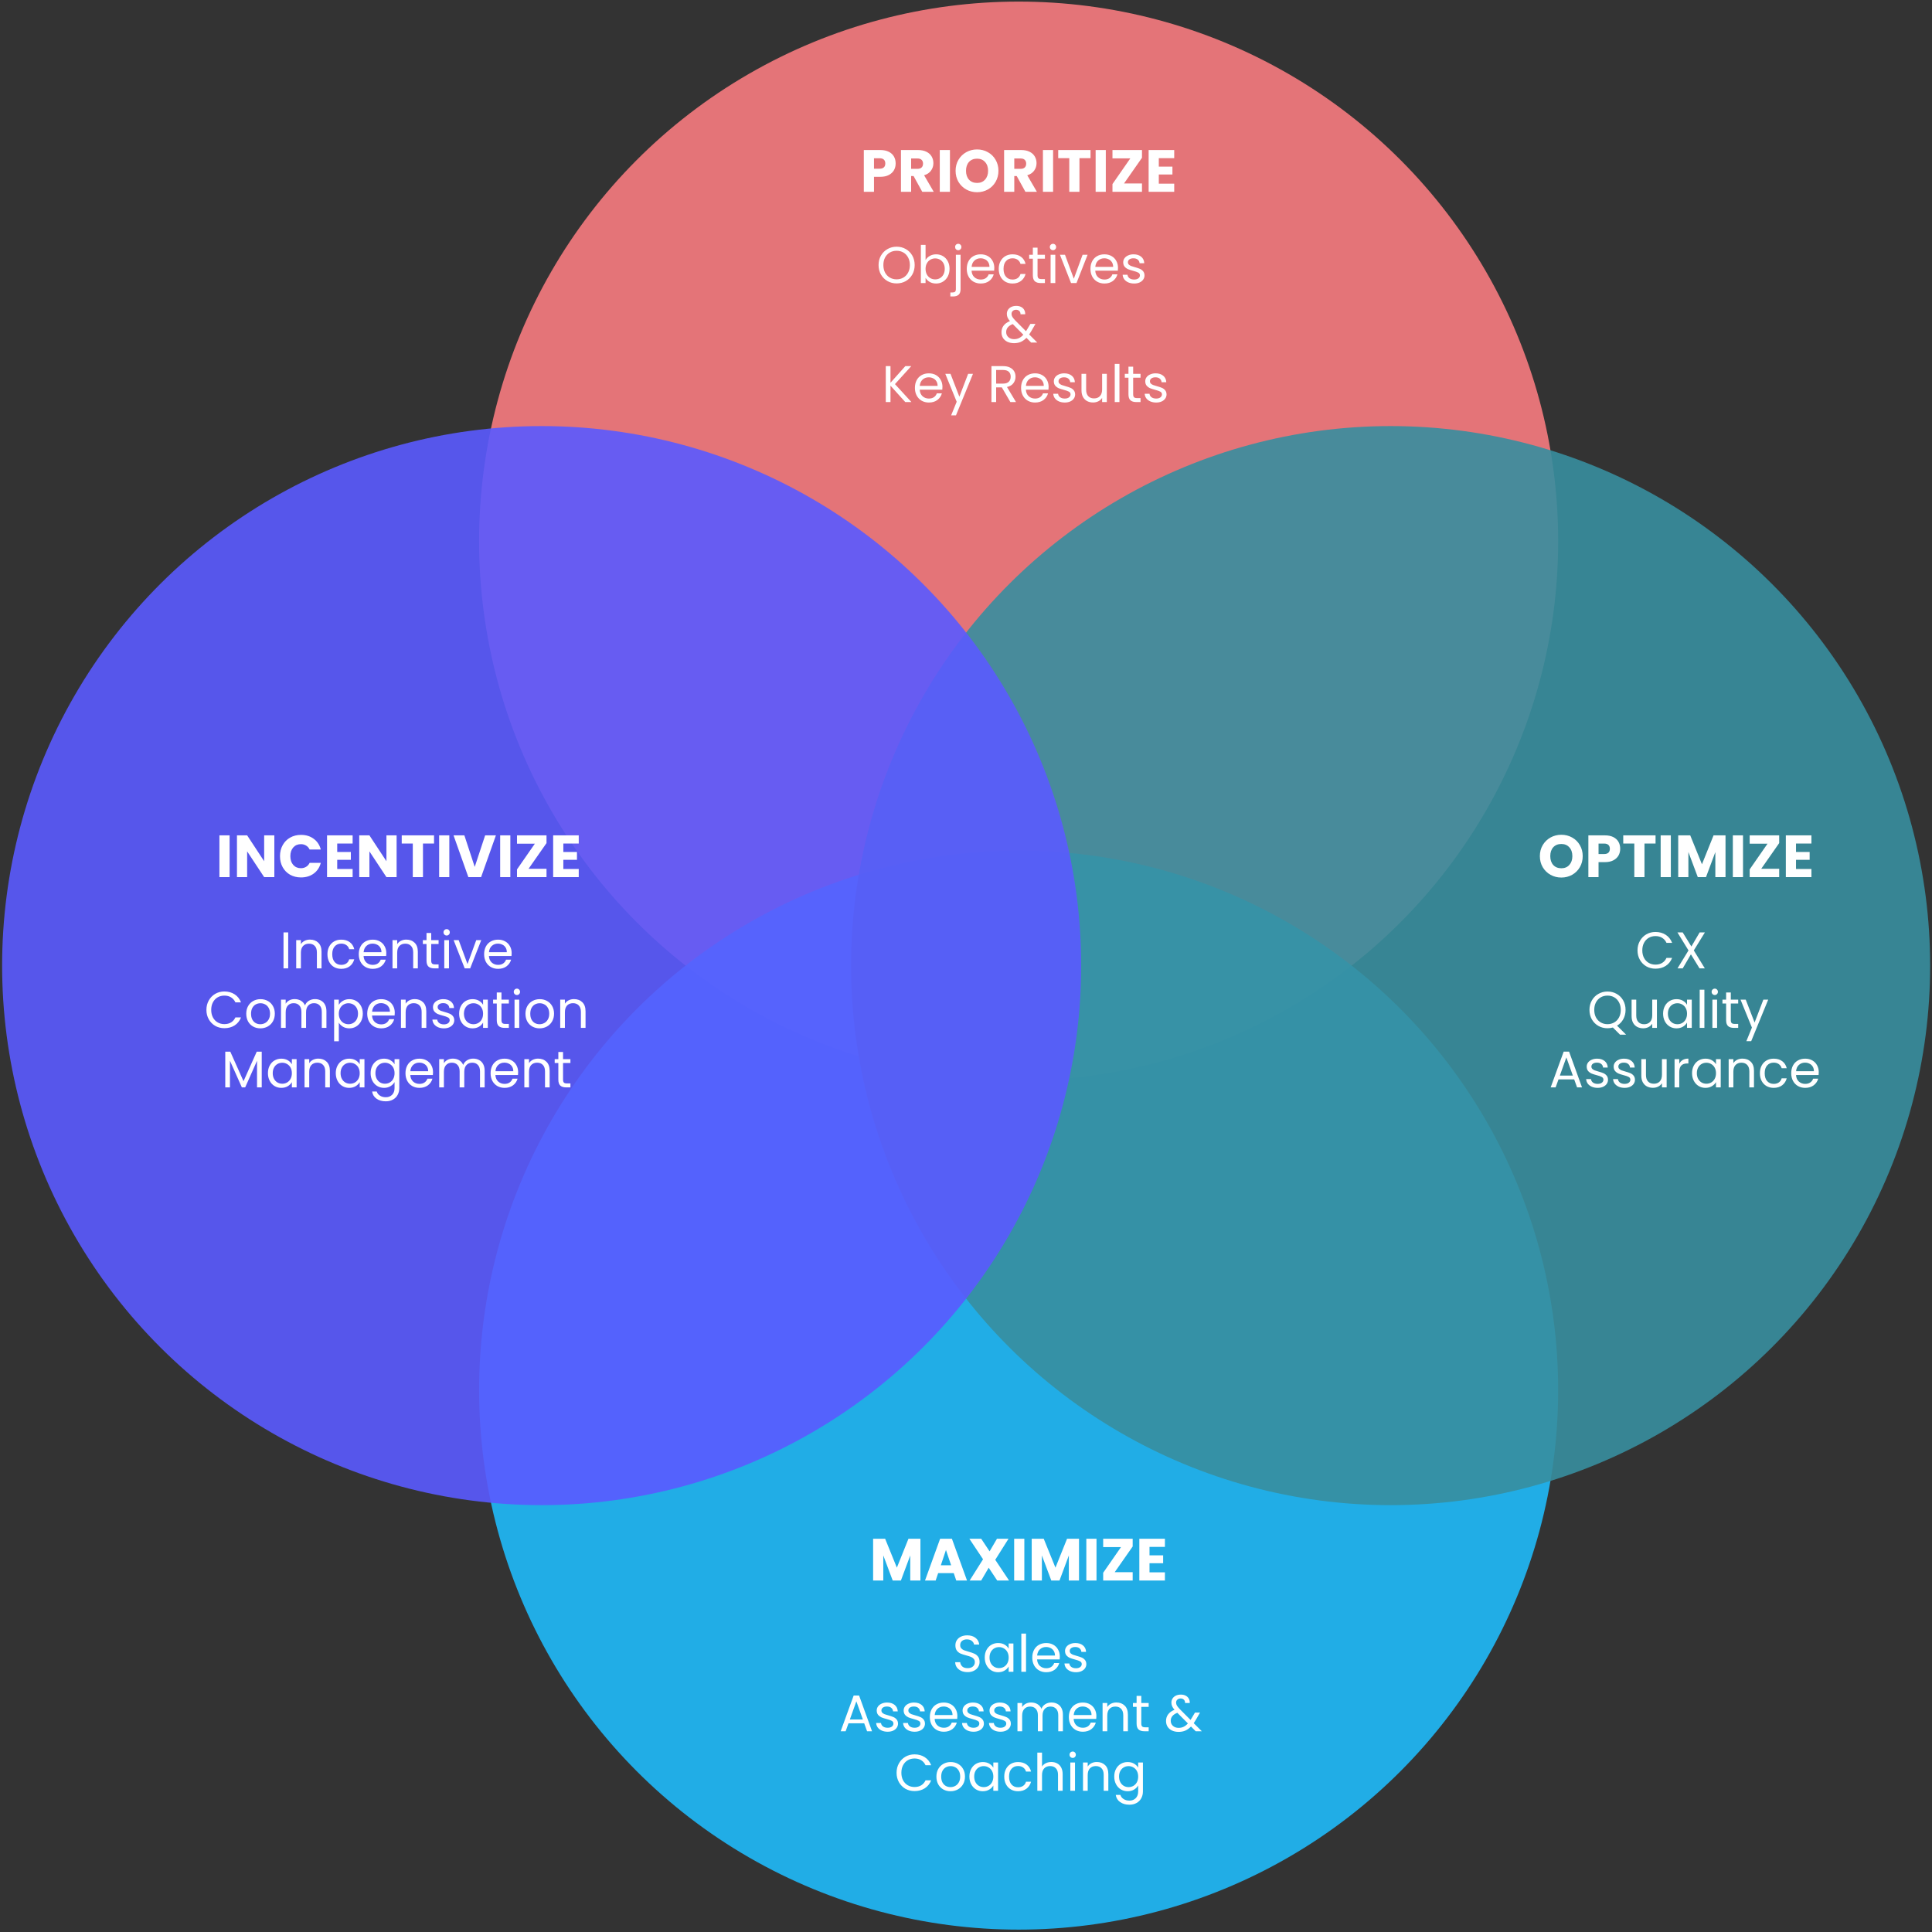
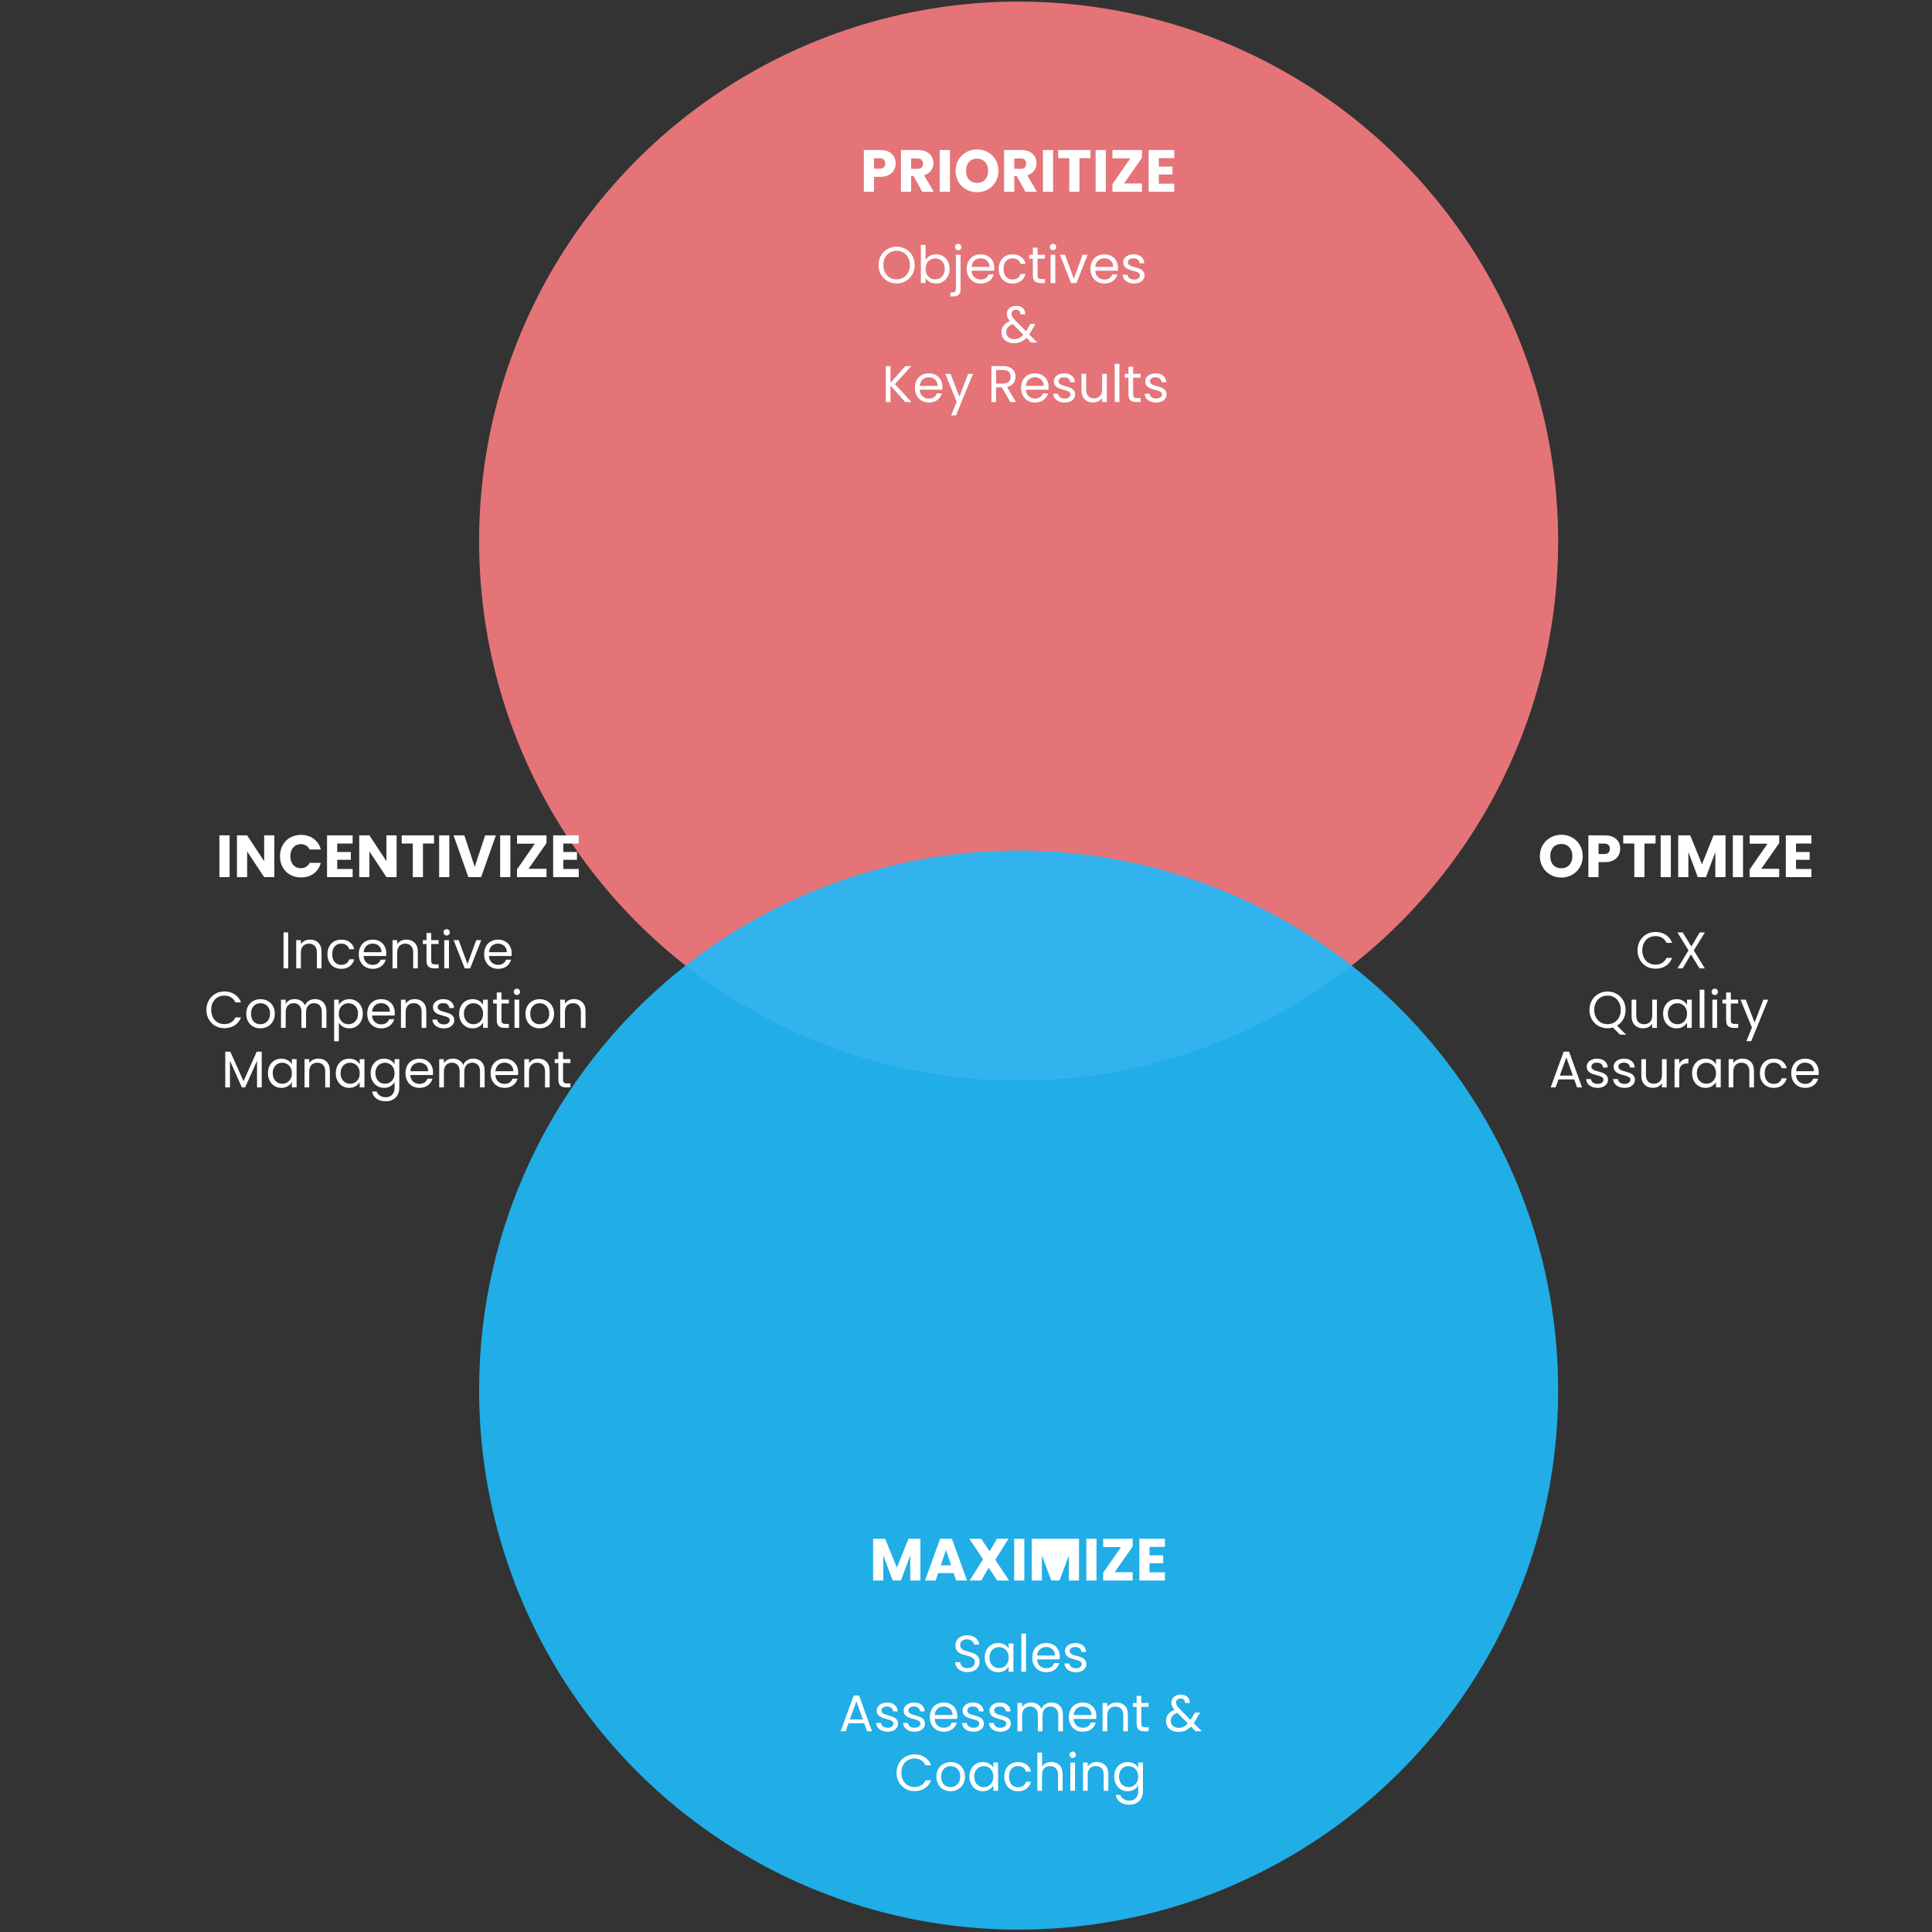
<svg xmlns="http://www.w3.org/2000/svg" width="487" height="487" viewBox="0 0 487 487" fill="none">
  <rect x="0" y="0" width="487" height="487" fill="#333333" stroke="none" />
  <circle cx="256.767" cy="136.401" r="136" fill="#F77B80" fill-opacity="0.9" />
  <circle cx="256.767" cy="350.401" r="136" fill="#1FBAFA" fill-opacity="0.9" />
-   <circle cx="350.534" cy="243.401" r="136" transform="rotate(90 350.534 243.401)" fill="#388E9F" fill-opacity="0.9" />
-   <circle cx="136.534" cy="243.401" r="136" transform="rotate(90 136.534 243.401)" fill="#5A5AFF" fill-opacity="0.9" />
  <path d="M225.768 41.209C225.768 41.819 225.628 42.379 225.348 42.889C225.068 43.389 224.638 43.794 224.058 44.104C223.478 44.414 222.758 44.569 221.898 44.569H220.308V48.349H217.743V37.819H221.898C222.738 37.819 223.448 37.964 224.028 38.254C224.608 38.544 225.043 38.944 225.333 39.454C225.623 39.964 225.768 40.549 225.768 41.209ZM221.703 42.529C222.193 42.529 222.558 42.414 222.798 42.184C223.038 41.954 223.158 41.629 223.158 41.209C223.158 40.789 223.038 40.464 222.798 40.234C222.558 40.004 222.193 39.889 221.703 39.889H220.308V42.529H221.703ZM232.474 48.349L230.284 44.374H229.669V48.349H227.104V37.819H231.409C232.239 37.819 232.944 37.964 233.524 38.254C234.114 38.544 234.554 38.944 234.844 39.454C235.134 39.954 235.279 40.514 235.279 41.134C235.279 41.834 235.079 42.459 234.679 43.009C234.289 43.559 233.709 43.949 232.939 44.179L235.369 48.349H232.474ZM229.669 42.559H231.259C231.729 42.559 232.079 42.444 232.309 42.214C232.549 41.984 232.669 41.659 232.669 41.239C232.669 40.839 232.549 40.524 232.309 40.294C232.079 40.064 231.729 39.949 231.259 39.949H229.669V42.559ZM239.454 37.819V48.349H236.889V37.819H239.454ZM246.293 48.454C245.303 48.454 244.393 48.224 243.563 47.764C242.743 47.304 242.088 46.664 241.598 45.844C241.118 45.014 240.878 44.084 240.878 43.054C240.878 42.024 241.118 41.099 241.598 40.279C242.088 39.459 242.743 38.819 243.563 38.359C244.393 37.899 245.303 37.669 246.293 37.669C247.283 37.669 248.188 37.899 249.008 38.359C249.838 38.819 250.488 39.459 250.958 40.279C251.438 41.099 251.678 42.024 251.678 43.054C251.678 44.084 251.438 45.014 250.958 45.844C250.478 46.664 249.828 47.304 249.008 47.764C248.188 48.224 247.283 48.454 246.293 48.454ZM246.293 46.114C247.133 46.114 247.803 45.834 248.303 45.274C248.813 44.714 249.068 43.974 249.068 43.054C249.068 42.124 248.813 41.384 248.303 40.834C247.803 40.274 247.133 39.994 246.293 39.994C245.443 39.994 244.763 40.269 244.253 40.819C243.753 41.369 243.503 42.114 243.503 43.054C243.503 43.984 243.753 44.729 244.253 45.289C244.763 45.839 245.443 46.114 246.293 46.114ZM258.475 48.349L256.285 44.374H255.67V48.349H253.105V37.819H257.41C258.24 37.819 258.945 37.964 259.525 38.254C260.115 38.544 260.555 38.944 260.845 39.454C261.135 39.954 261.28 40.514 261.28 41.134C261.28 41.834 261.08 42.459 260.68 43.009C260.29 43.559 259.71 43.949 258.94 44.179L261.37 48.349H258.475ZM255.67 42.559H257.26C257.73 42.559 258.08 42.444 258.31 42.214C258.55 41.984 258.67 41.659 258.67 41.239C258.67 40.839 258.55 40.524 258.31 40.294C258.08 40.064 257.73 39.949 257.26 39.949H255.67V42.559ZM265.455 37.819V48.349H262.89V37.819H265.455ZM274.889 37.819V39.874H272.099V48.349H269.534V39.874H266.744V37.819H274.889ZM278.741 37.819V48.349H276.176V37.819H278.741ZM283.33 46.249H287.86V48.349H280.42V46.399L284.92 39.919H280.42V37.819H287.86V39.769L283.33 46.249ZM292.1 39.874V42.004H295.535V43.984H292.1V46.294H295.985V48.349H289.535V37.819H295.985V39.874H292.1Z" fill="white" />
  <path d="M393.569 221.204C392.579 221.204 391.669 220.974 390.839 220.514C390.019 220.054 389.364 219.414 388.874 218.594C388.394 217.764 388.154 216.834 388.154 215.804C388.154 214.774 388.394 213.849 388.874 213.029C389.364 212.209 390.019 211.569 390.839 211.109C391.669 210.649 392.579 210.419 393.569 210.419C394.559 210.419 395.464 210.649 396.284 211.109C397.114 211.569 397.764 212.209 398.234 213.029C398.714 213.849 398.954 214.774 398.954 215.804C398.954 216.834 398.714 217.764 398.234 218.594C397.754 219.414 397.104 220.054 396.284 220.514C395.464 220.974 394.559 221.204 393.569 221.204ZM393.569 218.864C394.409 218.864 395.079 218.584 395.579 218.024C396.089 217.464 396.344 216.724 396.344 215.804C396.344 214.874 396.089 214.134 395.579 213.584C395.079 213.024 394.409 212.744 393.569 212.744C392.719 212.744 392.039 213.019 391.529 213.569C391.029 214.119 390.779 214.864 390.779 215.804C390.779 216.734 391.029 217.479 391.529 218.039C392.039 218.589 392.719 218.864 393.569 218.864ZM408.406 213.959C408.406 214.569 408.266 215.129 407.986 215.639C407.706 216.139 407.276 216.544 406.696 216.854C406.116 217.164 405.396 217.319 404.536 217.319H402.946V221.099H400.381V210.569H404.536C405.376 210.569 406.086 210.714 406.666 211.004C407.246 211.294 407.681 211.694 407.971 212.204C408.261 212.714 408.406 213.299 408.406 213.959ZM404.341 215.279C404.831 215.279 405.196 215.164 405.436 214.934C405.676 214.704 405.796 214.379 405.796 213.959C405.796 213.539 405.676 213.214 405.436 212.984C405.196 212.754 404.831 212.639 404.341 212.639H402.946V215.279H404.341ZM417.316 210.569V212.624H414.526V221.099H411.961V212.624H409.171V210.569H417.316ZM421.168 210.569V221.099H418.603V210.569H421.168ZM434.952 210.569V221.099H432.387V214.784L430.032 221.099H427.962L425.592 214.769V221.099H423.027V210.569H426.057L429.012 217.859L431.937 210.569H434.952ZM439.362 210.569V221.099H436.797V210.569H439.362ZM443.951 218.999H448.481V221.099H441.041V219.149L445.541 212.669H441.041V210.569H448.481V212.519L443.951 218.999ZM452.721 212.624V214.754H456.156V216.734H452.721V219.044H456.606V221.099H450.156V210.569H456.606V212.624H452.721Z" fill="white" />
  <path d="M57.874 210.569V221.099H55.309V210.569H57.874ZM69.153 221.099H66.588L62.298 214.604V221.099H59.733V210.569H62.298L66.588 217.094V210.569H69.153V221.099ZM70.578 215.819C70.578 214.779 70.802 213.854 71.252 213.044C71.703 212.224 72.328 211.589 73.127 211.139C73.938 210.679 74.853 210.449 75.873 210.449C77.123 210.449 78.192 210.779 79.082 211.439C79.972 212.099 80.567 212.999 80.868 214.139H78.047C77.838 213.699 77.537 213.364 77.147 213.134C76.767 212.904 76.332 212.789 75.843 212.789C75.052 212.789 74.412 213.064 73.922 213.614C73.433 214.164 73.188 214.899 73.188 215.819C73.188 216.739 73.433 217.474 73.922 218.024C74.412 218.574 75.052 218.849 75.843 218.849C76.332 218.849 76.767 218.734 77.147 218.504C77.537 218.274 77.838 217.939 78.047 217.499H80.868C80.567 218.639 79.972 219.539 79.082 220.199C78.192 220.849 77.123 221.174 75.873 221.174C74.853 221.174 73.938 220.949 73.127 220.499C72.328 220.039 71.703 219.404 71.252 218.594C70.802 217.784 70.578 216.859 70.578 215.819ZM85.003 212.624V214.754H88.438V216.734H85.003V219.044H88.888V221.099H82.438V210.569H88.888V212.624H85.003ZM99.974 221.099H97.409L93.118 214.604V221.099H90.553V210.569H93.118L97.409 217.094V210.569H99.974V221.099ZM109.408 210.569V212.624H106.618V221.099H104.053V212.624H101.263V210.569H109.408ZM113.26 210.569V221.099H110.695V210.569H113.26ZM125.004 210.569L121.269 221.099H118.059L114.324 210.569H117.054L119.664 218.519L122.289 210.569H125.004ZM128.641 210.569V221.099H126.076V210.569H128.641ZM133.23 218.999H137.76V221.099H130.32V219.149L134.82 212.669H130.32V210.569H137.76V212.519L133.23 218.999ZM142 212.624V214.754H145.435V216.734H142V219.044H145.885V221.099H139.435V210.569H145.885V212.624H142Z" fill="white" />
-   <path d="M232.012 387.871V398.401H229.447V392.086L227.092 398.401H225.022L222.652 392.071V398.401H220.087V387.871H223.117L226.072 395.161L228.997 387.871H232.012ZM240.412 396.541H236.482L235.852 398.401H233.167L236.977 387.871H239.947L243.757 398.401H241.042L240.412 396.541ZM239.752 394.561L238.447 390.706L237.157 394.561H239.752ZM251.366 398.401L249.221 395.176L247.331 398.401H244.421L247.796 393.046L244.346 387.871H247.331L249.446 391.051L251.306 387.871H254.216L250.871 393.181L254.351 398.401H251.366ZM258.204 387.871V398.401H255.639V387.871H258.204ZM271.988 387.871V398.401H269.423V392.086L267.068 398.401H264.998L262.628 392.071V398.401H260.063V387.871H263.093L266.048 395.161L268.973 387.871H271.988ZM276.397 387.871V398.401H273.832V387.871H276.397ZM280.986 396.301H285.516V398.401H278.076V396.451L282.576 389.971H278.076V387.871H285.516V389.821L280.986 396.301ZM289.757 389.926V392.056H293.192V394.036H289.757V396.346H293.642V398.401H287.192V387.871H293.642V389.926H289.757Z" fill="white" />
+   <path d="M232.012 387.871V398.401H229.447V392.086L227.092 398.401H225.022L222.652 392.071V398.401H220.087V387.871H223.117L226.072 395.161L228.997 387.871H232.012ZM240.412 396.541H236.482L235.852 398.401H233.167L236.977 387.871H239.947L243.757 398.401H241.042L240.412 396.541ZM239.752 394.561L238.447 390.706L237.157 394.561H239.752ZM251.366 398.401L249.221 395.176L247.331 398.401H244.421L247.796 393.046L244.346 387.871H247.331L249.446 391.051L251.306 387.871H254.216L250.871 393.181L254.351 398.401H251.366ZM258.204 387.871V398.401H255.639V387.871H258.204ZM271.988 387.871V398.401H269.423V392.086L267.068 398.401H264.998L262.628 392.071V398.401H260.063V387.871H263.093L268.973 387.871H271.988ZM276.397 387.871V398.401H273.832V387.871H276.397ZM280.986 396.301H285.516V398.401H278.076V396.451L282.576 389.971H278.076V387.871H285.516V389.821L280.986 396.301ZM289.757 389.926V392.056H293.192V394.036H289.757V396.346H293.642V398.401H287.192V387.871H293.642V389.926H289.757Z" fill="white" />
  <path d="M226.012 71.44C225.171 71.44 224.404 71.245 223.711 70.855C223.017 70.456 222.467 69.906 222.06 69.204C221.661 68.493 221.462 67.696 221.462 66.812C221.462 65.928 221.661 65.135 222.06 64.433C222.467 63.722 223.017 63.172 223.711 62.782C224.404 62.383 225.171 62.184 226.012 62.184C226.861 62.184 227.632 62.383 228.326 62.782C229.019 63.172 229.565 63.718 229.964 64.42C230.362 65.122 230.562 65.919 230.562 66.812C230.562 67.704 230.362 68.502 229.964 69.204C229.565 69.906 229.019 70.456 228.326 70.855C227.632 71.245 226.861 71.44 226.012 71.44ZM226.012 70.413C226.644 70.413 227.212 70.265 227.715 69.971C228.226 69.676 228.625 69.256 228.911 68.71C229.205 68.164 229.353 67.531 229.353 66.812C229.353 66.084 229.205 65.451 228.911 64.914C228.625 64.368 228.23 63.947 227.728 63.653C227.225 63.358 226.653 63.211 226.012 63.211C225.37 63.211 224.798 63.358 224.296 63.653C223.793 63.947 223.394 64.368 223.1 64.914C222.814 65.451 222.671 66.084 222.671 66.812C222.671 67.531 222.814 68.164 223.1 68.71C223.394 69.256 223.793 69.676 224.296 69.971C224.807 70.265 225.379 70.413 226.012 70.413ZM233.307 65.551C233.549 65.126 233.905 64.779 234.373 64.511C234.841 64.242 235.374 64.108 235.972 64.108C236.613 64.108 237.189 64.259 237.701 64.563C238.212 64.866 238.615 65.295 238.91 65.85C239.204 66.396 239.352 67.033 239.352 67.761C239.352 68.48 239.204 69.121 238.91 69.685C238.615 70.248 238.208 70.686 237.688 70.998C237.176 71.31 236.604 71.466 235.972 71.466C235.356 71.466 234.815 71.331 234.347 71.063C233.887 70.794 233.541 70.452 233.307 70.036V71.349H232.124V61.729H233.307V65.551ZM238.143 67.761C238.143 67.223 238.034 66.755 237.818 66.357C237.601 65.958 237.306 65.655 236.934 65.447C236.57 65.239 236.167 65.135 235.725 65.135C235.291 65.135 234.888 65.243 234.516 65.46C234.152 65.668 233.857 65.975 233.632 66.383C233.415 66.781 233.307 67.245 233.307 67.774C233.307 68.311 233.415 68.783 233.632 69.191C233.857 69.589 234.152 69.897 234.516 70.114C234.888 70.322 235.291 70.426 235.725 70.426C236.167 70.426 236.57 70.322 236.934 70.114C237.306 69.897 237.601 69.589 237.818 69.191C238.034 68.783 238.143 68.307 238.143 67.761ZM241.546 63.068C241.32 63.068 241.13 62.99 240.974 62.834C240.826 62.678 240.753 62.487 240.753 62.262C240.753 62.036 240.826 61.846 240.974 61.69C241.13 61.534 241.32 61.456 241.546 61.456C241.771 61.456 241.957 61.534 242.105 61.69C242.261 61.846 242.339 62.036 242.339 62.262C242.339 62.487 242.261 62.678 242.105 62.834C241.957 62.99 241.771 63.068 241.546 63.068ZM242.131 72.896C242.131 73.528 241.97 73.992 241.65 74.287C241.329 74.581 240.861 74.729 240.246 74.729H239.557V73.728H240.051C240.38 73.728 240.61 73.663 240.74 73.533C240.878 73.403 240.948 73.182 240.948 72.87V64.225H242.131V72.896ZM250.633 67.514C250.633 67.739 250.62 67.977 250.594 68.229H244.9C244.944 68.931 245.182 69.481 245.615 69.88C246.057 70.27 246.59 70.465 247.214 70.465C247.726 70.465 248.15 70.348 248.488 70.114C248.835 69.871 249.078 69.55 249.216 69.152H250.49C250.3 69.836 249.918 70.395 249.346 70.829C248.774 71.253 248.064 71.466 247.214 71.466C246.538 71.466 245.932 71.314 245.394 71.011C244.866 70.707 244.45 70.278 244.146 69.724C243.843 69.16 243.691 68.51 243.691 67.774C243.691 67.037 243.839 66.391 244.133 65.837C244.428 65.282 244.84 64.857 245.368 64.563C245.906 64.259 246.521 64.108 247.214 64.108C247.89 64.108 248.488 64.255 249.008 64.55C249.528 64.844 249.927 65.252 250.204 65.772C250.49 66.283 250.633 66.864 250.633 67.514ZM249.411 67.267C249.411 66.816 249.312 66.43 249.112 66.11C248.913 65.78 248.64 65.533 248.293 65.369C247.955 65.195 247.578 65.109 247.162 65.109C246.564 65.109 246.053 65.299 245.628 65.681C245.212 66.062 244.974 66.591 244.913 67.267H249.411ZM251.753 67.774C251.753 67.037 251.9 66.396 252.195 65.85C252.49 65.295 252.897 64.866 253.417 64.563C253.946 64.259 254.548 64.108 255.224 64.108C256.099 64.108 256.819 64.32 257.382 64.745C257.954 65.169 258.331 65.759 258.513 66.513H257.239C257.118 66.079 256.879 65.737 256.524 65.486C256.177 65.234 255.744 65.109 255.224 65.109C254.548 65.109 254.002 65.343 253.586 65.811C253.17 66.27 252.962 66.924 252.962 67.774C252.962 68.632 253.17 69.295 253.586 69.763C254.002 70.231 254.548 70.465 255.224 70.465C255.744 70.465 256.177 70.343 256.524 70.101C256.871 69.858 257.109 69.511 257.239 69.061H258.513C258.322 69.789 257.941 70.374 257.369 70.816C256.797 71.249 256.082 71.466 255.224 71.466C254.548 71.466 253.946 71.314 253.417 71.011C252.897 70.707 252.49 70.278 252.195 69.724C251.9 69.169 251.753 68.519 251.753 67.774ZM261.534 65.2V69.399C261.534 69.745 261.608 69.992 261.755 70.14C261.903 70.278 262.158 70.348 262.522 70.348H263.393V71.349H262.327C261.669 71.349 261.175 71.197 260.845 70.894C260.516 70.59 260.351 70.092 260.351 69.399V65.2H259.428V64.225H260.351V62.431H261.534V64.225H263.393V65.2H261.534ZM265.438 63.068C265.212 63.068 265.022 62.99 264.866 62.834C264.71 62.678 264.632 62.487 264.632 62.262C264.632 62.036 264.71 61.846 264.866 61.69C265.022 61.534 265.212 61.456 265.438 61.456C265.654 61.456 265.836 61.534 265.984 61.69C266.14 61.846 266.218 62.036 266.218 62.262C266.218 62.487 266.14 62.678 265.984 62.834C265.836 62.99 265.654 63.068 265.438 63.068ZM266.01 64.225V71.349H264.827V64.225H266.01ZM270.678 70.257L272.888 64.225H274.149L271.354 71.349H269.976L267.181 64.225H268.455L270.678 70.257ZM281.813 67.514C281.813 67.739 281.8 67.977 281.774 68.229H276.08C276.123 68.931 276.362 69.481 276.795 69.88C277.237 70.27 277.77 70.465 278.394 70.465C278.905 70.465 279.33 70.348 279.668 70.114C280.015 69.871 280.257 69.55 280.396 69.152H281.67C281.479 69.836 281.098 70.395 280.526 70.829C279.954 71.253 279.243 71.466 278.394 71.466C277.718 71.466 277.111 71.314 276.574 71.011C276.045 70.707 275.629 70.278 275.326 69.724C275.023 69.16 274.871 68.51 274.871 67.774C274.871 67.037 275.018 66.391 275.313 65.837C275.608 65.282 276.019 64.857 276.548 64.563C277.085 64.259 277.701 64.108 278.394 64.108C279.07 64.108 279.668 64.255 280.188 64.55C280.708 64.844 281.107 65.252 281.384 65.772C281.67 66.283 281.813 66.864 281.813 67.514ZM280.591 67.267C280.591 66.816 280.491 66.43 280.292 66.11C280.093 65.78 279.82 65.533 279.473 65.369C279.135 65.195 278.758 65.109 278.342 65.109C277.744 65.109 277.233 65.299 276.808 65.681C276.392 66.062 276.154 66.591 276.093 67.267H280.591ZM285.897 71.466C285.351 71.466 284.861 71.375 284.428 71.193C283.994 71.002 283.652 70.742 283.401 70.413C283.149 70.075 283.011 69.689 282.985 69.256H284.207C284.241 69.611 284.406 69.901 284.701 70.127C285.004 70.352 285.398 70.465 285.884 70.465C286.334 70.465 286.69 70.365 286.95 70.166C287.21 69.966 287.34 69.715 287.34 69.412C287.34 69.1 287.201 68.87 286.924 68.723C286.646 68.567 286.217 68.415 285.637 68.268C285.108 68.129 284.675 67.99 284.337 67.852C284.007 67.704 283.721 67.492 283.479 67.215C283.245 66.929 283.128 66.556 283.128 66.097C283.128 65.733 283.236 65.399 283.453 65.096C283.669 64.792 283.977 64.554 284.376 64.381C284.774 64.199 285.229 64.108 285.741 64.108C286.529 64.108 287.166 64.307 287.652 64.706C288.137 65.104 288.397 65.65 288.432 66.344H287.249C287.223 65.971 287.071 65.672 286.794 65.447C286.525 65.221 286.161 65.109 285.702 65.109C285.277 65.109 284.939 65.2 284.688 65.382C284.436 65.564 284.311 65.802 284.311 66.097C284.311 66.331 284.384 66.526 284.532 66.682C284.688 66.829 284.878 66.95 285.104 67.046C285.338 67.132 285.658 67.232 286.066 67.345C286.577 67.483 286.993 67.622 287.314 67.761C287.634 67.891 287.907 68.09 288.133 68.359C288.367 68.627 288.488 68.978 288.497 69.412C288.497 69.802 288.388 70.153 288.172 70.465C287.955 70.777 287.647 71.024 287.249 71.206C286.859 71.379 286.408 71.466 285.897 71.466ZM259.918 86.349L258.735 85.153C258.293 85.612 257.821 85.954 257.318 86.18C256.815 86.396 256.248 86.505 255.615 86.505C254.991 86.505 254.436 86.392 253.951 86.167C253.474 85.941 253.102 85.621 252.833 85.205C252.573 84.789 252.443 84.303 252.443 83.749C252.443 83.116 252.621 82.561 252.976 82.085C253.34 81.599 253.873 81.218 254.575 80.941C254.298 80.611 254.098 80.308 253.977 80.031C253.856 79.753 253.795 79.45 253.795 79.121C253.795 78.739 253.89 78.397 254.081 78.094C254.28 77.782 254.562 77.539 254.926 77.366C255.29 77.192 255.71 77.106 256.187 77.106C256.655 77.106 257.062 77.197 257.409 77.379C257.756 77.561 258.016 77.816 258.189 78.146C258.362 78.466 258.44 78.826 258.423 79.225H257.24C257.249 78.869 257.149 78.592 256.941 78.393C256.733 78.185 256.464 78.081 256.135 78.081C255.788 78.081 255.507 78.18 255.29 78.38C255.082 78.57 254.978 78.817 254.978 79.121C254.978 79.381 255.047 79.632 255.186 79.875C255.333 80.117 255.576 80.416 255.914 80.772L258.618 83.489L258.852 83.125L259.736 81.643H261.01L259.944 83.489C259.797 83.749 259.623 84.022 259.424 84.308L261.465 86.349H259.918ZM255.615 85.491C256.083 85.491 256.503 85.4 256.876 85.218C257.257 85.036 257.617 84.754 257.955 84.373L255.29 81.695C254.181 82.119 253.626 82.791 253.626 83.71C253.626 84.221 253.808 84.646 254.172 84.984C254.545 85.322 255.026 85.491 255.615 85.491ZM228.195 101.349L224.464 97.215V101.349H223.281V92.288H224.464V96.487L228.208 92.288H229.703L225.595 96.825L229.742 101.349H228.195ZM237.564 97.514C237.564 97.739 237.551 97.977 237.525 98.229H231.831C231.874 98.931 232.112 99.481 232.546 99.88C232.988 100.27 233.521 100.465 234.145 100.465C234.656 100.465 235.081 100.348 235.419 100.114C235.765 99.871 236.008 99.55 236.147 99.152H237.421C237.23 99.836 236.849 100.395 236.277 100.829C235.705 101.253 234.994 101.466 234.145 101.466C233.469 101.466 232.862 101.314 232.325 101.011C231.796 100.707 231.38 100.278 231.077 99.724C230.773 99.16 230.622 98.51 230.622 97.774C230.622 97.037 230.769 96.391 231.064 95.837C231.358 95.282 231.77 94.857 232.299 94.563C232.836 94.259 233.451 94.108 234.145 94.108C234.821 94.108 235.419 94.255 235.939 94.55C236.459 94.844 236.857 95.252 237.135 95.772C237.421 96.283 237.564 96.864 237.564 97.514ZM236.342 97.267C236.342 96.816 236.242 96.43 236.043 96.11C235.843 95.78 235.57 95.533 235.224 95.369C234.886 95.195 234.509 95.109 234.093 95.109C233.495 95.109 232.983 95.299 232.559 95.681C232.143 96.062 231.904 96.591 231.844 97.267H236.342ZM245.261 94.225L240.971 104.703H239.749L241.153 101.271L238.28 94.225H239.593L241.829 99.997L244.039 94.225H245.261ZM254.687 101.349L252.529 97.644H251.099V101.349H249.916V92.288H252.841C253.526 92.288 254.102 92.405 254.57 92.639C255.047 92.873 255.402 93.189 255.636 93.588C255.87 93.986 255.987 94.441 255.987 94.953C255.987 95.577 255.805 96.127 255.441 96.604C255.086 97.08 254.548 97.397 253.829 97.553L256.104 101.349H254.687ZM251.099 96.695H252.841C253.482 96.695 253.963 96.539 254.284 96.227C254.605 95.906 254.765 95.481 254.765 94.953C254.765 94.415 254.605 93.999 254.284 93.705C253.972 93.41 253.491 93.263 252.841 93.263H251.099V96.695ZM264.325 97.514C264.325 97.739 264.312 97.977 264.286 98.229H258.592C258.636 98.931 258.874 99.481 259.307 99.88C259.749 100.27 260.282 100.465 260.906 100.465C261.418 100.465 261.842 100.348 262.18 100.114C262.527 99.871 262.77 99.55 262.908 99.152H264.182C263.992 99.836 263.61 100.395 263.038 100.829C262.466 101.253 261.756 101.466 260.906 101.466C260.23 101.466 259.624 101.314 259.086 101.011C258.558 100.707 258.142 100.278 257.838 99.724C257.535 99.16 257.383 98.51 257.383 97.774C257.383 97.037 257.531 96.391 257.825 95.837C258.12 95.282 258.532 94.857 259.06 94.563C259.598 94.259 260.213 94.108 260.906 94.108C261.582 94.108 262.18 94.255 262.7 94.55C263.22 94.844 263.619 95.252 263.896 95.772C264.182 96.283 264.325 96.864 264.325 97.514ZM263.103 97.267C263.103 96.816 263.004 96.43 262.804 96.11C262.605 95.78 262.332 95.533 261.985 95.369C261.647 95.195 261.27 95.109 260.854 95.109C260.256 95.109 259.745 95.299 259.32 95.681C258.904 96.062 258.666 96.591 258.605 97.267H263.103ZM268.409 101.466C267.863 101.466 267.373 101.375 266.94 101.193C266.506 101.002 266.164 100.742 265.913 100.413C265.661 100.075 265.523 99.689 265.497 99.256H266.719C266.753 99.611 266.918 99.901 267.213 100.127C267.516 100.352 267.91 100.465 268.396 100.465C268.846 100.465 269.202 100.365 269.462 100.166C269.722 99.966 269.852 99.715 269.852 99.412C269.852 99.1 269.713 98.87 269.436 98.723C269.158 98.567 268.729 98.415 268.149 98.268C267.62 98.129 267.187 97.99 266.849 97.852C266.519 97.704 266.233 97.492 265.991 97.215C265.757 96.929 265.64 96.556 265.64 96.097C265.64 95.733 265.748 95.399 265.965 95.096C266.181 94.792 266.489 94.554 266.888 94.381C267.286 94.199 267.741 94.108 268.253 94.108C269.041 94.108 269.678 94.307 270.164 94.706C270.649 95.104 270.909 95.65 270.944 96.344H269.761C269.735 95.971 269.583 95.672 269.306 95.447C269.037 95.221 268.673 95.109 268.214 95.109C267.789 95.109 267.451 95.2 267.2 95.382C266.948 95.564 266.823 95.802 266.823 96.097C266.823 96.331 266.896 96.526 267.044 96.682C267.2 96.829 267.39 96.95 267.616 97.046C267.85 97.132 268.17 97.232 268.578 97.345C269.089 97.483 269.505 97.622 269.826 97.761C270.146 97.891 270.419 98.09 270.645 98.359C270.879 98.627 271 98.978 271.009 99.412C271.009 99.802 270.9 100.153 270.684 100.465C270.467 100.777 270.159 101.024 269.761 101.206C269.371 101.379 268.92 101.466 268.409 101.466ZM278.997 94.225V101.349H277.814V100.296C277.588 100.66 277.272 100.946 276.865 101.154C276.466 101.353 276.024 101.453 275.539 101.453C274.984 101.453 274.486 101.34 274.044 101.115C273.602 100.881 273.251 100.534 272.991 100.075C272.739 99.615 272.614 99.056 272.614 98.398V94.225H273.784V98.242C273.784 98.944 273.961 99.485 274.317 99.867C274.672 100.239 275.157 100.426 275.773 100.426C276.405 100.426 276.904 100.231 277.268 99.841C277.632 99.451 277.814 98.883 277.814 98.138V94.225H278.997ZM282.177 91.729V101.349H280.994V91.729H282.177ZM285.636 95.2V99.399C285.636 99.745 285.71 99.992 285.857 100.14C286.005 100.278 286.26 100.348 286.624 100.348H287.495V101.349H286.429C285.771 101.349 285.277 101.197 284.947 100.894C284.618 100.59 284.453 100.092 284.453 99.399V95.2H283.53V94.225H284.453V92.431H285.636V94.225H287.495V95.2H285.636ZM291.451 101.466C290.905 101.466 290.415 101.375 289.982 101.193C289.548 101.002 289.206 100.742 288.955 100.413C288.703 100.075 288.565 99.689 288.539 99.256H289.761C289.795 99.611 289.96 99.901 290.255 100.127C290.558 100.352 290.952 100.465 291.438 100.465C291.888 100.465 292.244 100.365 292.504 100.166C292.764 99.966 292.894 99.715 292.894 99.412C292.894 99.1 292.755 98.87 292.478 98.723C292.2 98.567 291.771 98.415 291.191 98.268C290.662 98.129 290.229 97.99 289.891 97.852C289.561 97.704 289.275 97.492 289.033 97.215C288.799 96.929 288.682 96.556 288.682 96.097C288.682 95.733 288.79 95.399 289.007 95.096C289.223 94.792 289.531 94.554 289.93 94.381C290.328 94.199 290.783 94.108 291.295 94.108C292.083 94.108 292.72 94.307 293.206 94.706C293.691 95.104 293.951 95.65 293.986 96.344H292.803C292.777 95.971 292.625 95.672 292.348 95.447C292.079 95.221 291.715 95.109 291.256 95.109C290.831 95.109 290.493 95.2 290.242 95.382C289.99 95.564 289.865 95.802 289.865 96.097C289.865 96.331 289.938 96.526 290.086 96.682C290.242 96.829 290.432 96.95 290.658 97.046C290.892 97.132 291.212 97.232 291.62 97.345C292.131 97.483 292.547 97.622 292.868 97.761C293.188 97.891 293.461 98.09 293.687 98.359C293.921 98.627 294.042 98.978 294.051 99.412C294.051 99.802 293.942 100.153 293.726 100.465C293.509 100.777 293.201 101.024 292.803 101.206C292.413 101.379 291.962 101.466 291.451 101.466Z" fill="white" />
  <path d="M412.768 239.562C412.768 238.678 412.967 237.885 413.366 237.183C413.765 236.472 414.306 235.918 414.991 235.519C415.684 235.12 416.451 234.921 417.292 234.921C418.28 234.921 419.142 235.159 419.879 235.636C420.616 236.113 421.153 236.789 421.491 237.664H420.074C419.823 237.118 419.459 236.698 418.982 236.403C418.514 236.108 417.951 235.961 417.292 235.961C416.659 235.961 416.092 236.108 415.589 236.403C415.086 236.698 414.692 237.118 414.406 237.664C414.12 238.201 413.977 238.834 413.977 239.562C413.977 240.281 414.12 240.914 414.406 241.46C414.692 241.997 415.086 242.413 415.589 242.708C416.092 243.003 416.659 243.15 417.292 243.15C417.951 243.15 418.514 243.007 418.982 242.721C419.459 242.426 419.823 242.006 420.074 241.46H421.491C421.153 242.327 420.616 242.998 419.879 243.475C419.142 243.943 418.28 244.177 417.292 244.177C416.451 244.177 415.684 243.982 414.991 243.592C414.306 243.193 413.765 242.643 413.366 241.941C412.967 241.239 412.768 240.446 412.768 239.562ZM426.957 239.575L429.739 244.099H428.4L426.229 240.563L424.162 244.099H422.849L425.618 239.575L422.836 235.038H424.162L426.346 238.587L428.426 235.038H429.752L426.957 239.575ZM408.366 260.815L406.559 259.008C406.117 259.129 405.666 259.19 405.207 259.19C404.366 259.19 403.599 258.995 402.906 258.605C402.212 258.206 401.662 257.656 401.255 256.954C400.856 256.243 400.657 255.446 400.657 254.562C400.657 253.678 400.856 252.885 401.255 252.183C401.662 251.472 402.212 250.922 402.906 250.532C403.599 250.133 404.366 249.934 405.207 249.934C406.056 249.934 406.827 250.133 407.521 250.532C408.214 250.922 408.76 251.468 409.159 252.17C409.557 252.872 409.757 253.669 409.757 254.562C409.757 255.429 409.566 256.209 409.185 256.902C408.803 257.595 408.279 258.141 407.612 258.54L409.9 260.815H408.366ZM401.866 254.562C401.866 255.281 402.009 255.914 402.295 256.46C402.589 257.006 402.988 257.426 403.491 257.721C404.002 258.016 404.574 258.163 405.207 258.163C405.839 258.163 406.407 258.016 406.91 257.721C407.421 257.426 407.82 257.006 408.106 256.46C408.4 255.914 408.548 255.281 408.548 254.562C408.548 253.834 408.4 253.201 408.106 252.664C407.82 252.118 407.425 251.698 406.923 251.403C406.42 251.108 405.848 250.961 405.207 250.961C404.565 250.961 403.993 251.108 403.491 251.403C402.988 251.698 402.589 252.118 402.295 252.664C402.009 253.201 401.866 253.834 401.866 254.562ZM417.662 251.975V259.099H416.479V258.046C416.253 258.41 415.937 258.696 415.53 258.904C415.131 259.103 414.689 259.203 414.204 259.203C413.649 259.203 413.151 259.09 412.709 258.865C412.267 258.631 411.916 258.284 411.656 257.825C411.404 257.366 411.279 256.807 411.279 256.148V251.975H412.449V255.992C412.449 256.694 412.626 257.236 412.982 257.617C413.337 257.99 413.822 258.176 414.438 258.176C415.07 258.176 415.569 257.981 415.933 257.591C416.297 257.201 416.479 256.633 416.479 255.888V251.975H417.662ZM419.217 255.511C419.217 254.783 419.365 254.146 419.659 253.6C419.954 253.045 420.357 252.616 420.868 252.313C421.388 252.01 421.965 251.858 422.597 251.858C423.221 251.858 423.763 251.992 424.222 252.261C424.682 252.53 425.024 252.868 425.249 253.275V251.975H426.445V259.099H425.249V257.773C425.015 258.189 424.664 258.536 424.196 258.813C423.737 259.082 423.2 259.216 422.584 259.216C421.952 259.216 421.38 259.06 420.868 258.748C420.357 258.436 419.954 257.998 419.659 257.435C419.365 256.872 419.217 256.23 419.217 255.511ZM425.249 255.524C425.249 254.987 425.141 254.519 424.924 254.12C424.708 253.721 424.413 253.418 424.04 253.21C423.676 252.993 423.273 252.885 422.831 252.885C422.389 252.885 421.986 252.989 421.622 253.197C421.258 253.405 420.968 253.708 420.751 254.107C420.535 254.506 420.426 254.974 420.426 255.511C420.426 256.057 420.535 256.534 420.751 256.941C420.968 257.34 421.258 257.647 421.622 257.864C421.986 258.072 422.389 258.176 422.831 258.176C423.273 258.176 423.676 258.072 424.04 257.864C424.413 257.647 424.708 257.34 424.924 256.941C425.141 256.534 425.249 256.061 425.249 255.524ZM429.627 249.479V259.099H428.444V249.479H429.627ZM432.255 250.818C432.029 250.818 431.839 250.74 431.683 250.584C431.527 250.428 431.449 250.237 431.449 250.012C431.449 249.787 431.527 249.596 431.683 249.44C431.839 249.284 432.029 249.206 432.255 249.206C432.471 249.206 432.653 249.284 432.801 249.44C432.957 249.596 433.035 249.787 433.035 250.012C433.035 250.237 432.957 250.428 432.801 250.584C432.653 250.74 432.471 250.818 432.255 250.818ZM432.827 251.975V259.099H431.644V251.975H432.827ZM436.286 252.95V257.149C436.286 257.496 436.359 257.743 436.507 257.89C436.654 258.029 436.91 258.098 437.274 258.098H438.145V259.099H437.079C436.42 259.099 435.926 258.947 435.597 258.644C435.267 258.341 435.103 257.842 435.103 257.149V252.95H434.18V251.975H435.103V250.181H436.286V251.975H438.145V252.95H436.286ZM445.714 251.975L441.424 262.453H440.202L441.606 259.021L438.733 251.975H440.046L442.282 257.747L444.492 251.975H445.714ZM396.806 272.084H392.854L392.126 274.099H390.878L394.154 265.09H395.519L398.782 274.099H397.534L396.806 272.084ZM396.468 271.122L394.83 266.546L393.192 271.122H396.468ZM402.732 274.216C402.186 274.216 401.696 274.125 401.263 273.943C400.83 273.752 400.487 273.492 400.236 273.163C399.985 272.825 399.846 272.439 399.82 272.006H401.042C401.077 272.361 401.241 272.652 401.536 272.877C401.839 273.102 402.234 273.215 402.719 273.215C403.17 273.215 403.525 273.115 403.785 272.916C404.045 272.717 404.175 272.465 404.175 272.162C404.175 271.85 404.036 271.62 403.759 271.473C403.482 271.317 403.053 271.165 402.472 271.018C401.943 270.879 401.51 270.741 401.172 270.602C400.843 270.455 400.557 270.242 400.314 269.965C400.08 269.679 399.963 269.306 399.963 268.847C399.963 268.483 400.071 268.149 400.288 267.846C400.505 267.543 400.812 267.304 401.211 267.131C401.61 266.949 402.065 266.858 402.576 266.858C403.365 266.858 404.002 267.057 404.487 267.456C404.972 267.855 405.232 268.401 405.267 269.094H404.084C404.058 268.721 403.906 268.422 403.629 268.197C403.36 267.972 402.996 267.859 402.537 267.859C402.112 267.859 401.774 267.95 401.523 268.132C401.272 268.314 401.146 268.552 401.146 268.847C401.146 269.081 401.22 269.276 401.367 269.432C401.523 269.579 401.714 269.701 401.939 269.796C402.173 269.883 402.494 269.982 402.901 270.095C403.412 270.234 403.828 270.372 404.149 270.511C404.47 270.641 404.743 270.84 404.968 271.109C405.202 271.378 405.323 271.729 405.332 272.162C405.332 272.552 405.224 272.903 405.007 273.215C404.79 273.527 404.483 273.774 404.084 273.956C403.694 274.129 403.243 274.216 402.732 274.216ZM409.524 274.216C408.978 274.216 408.488 274.125 408.055 273.943C407.622 273.752 407.279 273.492 407.028 273.163C406.777 272.825 406.638 272.439 406.612 272.006H407.834C407.869 272.361 408.033 272.652 408.328 272.877C408.631 273.102 409.026 273.215 409.511 273.215C409.962 273.215 410.317 273.115 410.577 272.916C410.837 272.717 410.967 272.465 410.967 272.162C410.967 271.85 410.828 271.62 410.551 271.473C410.274 271.317 409.845 271.165 409.264 271.018C408.735 270.879 408.302 270.741 407.964 270.602C407.635 270.455 407.349 270.242 407.106 269.965C406.872 269.679 406.755 269.306 406.755 268.847C406.755 268.483 406.863 268.149 407.08 267.846C407.297 267.543 407.604 267.304 408.003 267.131C408.402 266.949 408.857 266.858 409.368 266.858C410.157 266.858 410.794 267.057 411.279 267.456C411.764 267.855 412.024 268.401 412.059 269.094H410.876C410.85 268.721 410.698 268.422 410.421 268.197C410.152 267.972 409.788 267.859 409.329 267.859C408.904 267.859 408.566 267.95 408.315 268.132C408.064 268.314 407.938 268.552 407.938 268.847C407.938 269.081 408.012 269.276 408.159 269.432C408.315 269.579 408.506 269.701 408.731 269.796C408.965 269.883 409.286 269.982 409.693 270.095C410.204 270.234 410.62 270.372 410.941 270.511C411.262 270.641 411.535 270.84 411.76 271.109C411.994 271.378 412.115 271.729 412.124 272.162C412.124 272.552 412.016 272.903 411.799 273.215C411.582 273.527 411.275 273.774 410.876 273.956C410.486 274.129 410.035 274.216 409.524 274.216ZM420.112 266.975V274.099H418.929V273.046C418.704 273.41 418.387 273.696 417.98 273.904C417.581 274.103 417.139 274.203 416.654 274.203C416.099 274.203 415.601 274.09 415.159 273.865C414.717 273.631 414.366 273.284 414.106 272.825C413.855 272.366 413.729 271.807 413.729 271.148V266.975H414.899V270.992C414.899 271.694 415.077 272.236 415.432 272.617C415.787 272.99 416.273 273.176 416.888 273.176C417.521 273.176 418.019 272.981 418.383 272.591C418.747 272.201 418.929 271.633 418.929 270.888V266.975H420.112ZM423.292 268.132C423.5 267.725 423.795 267.408 424.176 267.183C424.566 266.958 425.039 266.845 425.593 266.845V268.067H425.281C423.955 268.067 423.292 268.786 423.292 270.225V274.099H422.109V266.975H423.292V268.132ZM426.517 270.511C426.517 269.783 426.664 269.146 426.959 268.6C427.254 268.045 427.657 267.616 428.168 267.313C428.688 267.01 429.264 266.858 429.897 266.858C430.521 266.858 431.063 266.992 431.522 267.261C431.981 267.53 432.324 267.868 432.549 268.275V266.975H433.745V274.099H432.549V272.773C432.315 273.189 431.964 273.536 431.496 273.813C431.037 274.082 430.499 274.216 429.884 274.216C429.251 274.216 428.679 274.06 428.168 273.748C427.657 273.436 427.254 272.998 426.959 272.435C426.664 271.872 426.517 271.23 426.517 270.511ZM432.549 270.524C432.549 269.987 432.441 269.519 432.224 269.12C432.007 268.721 431.713 268.418 431.34 268.21C430.976 267.993 430.573 267.885 430.131 267.885C429.689 267.885 429.286 267.989 428.922 268.197C428.558 268.405 428.268 268.708 428.051 269.107C427.834 269.506 427.726 269.974 427.726 270.511C427.726 271.057 427.834 271.534 428.051 271.941C428.268 272.34 428.558 272.647 428.922 272.864C429.286 273.072 429.689 273.176 430.131 273.176C430.573 273.176 430.976 273.072 431.34 272.864C431.713 272.647 432.007 272.34 432.224 271.941C432.441 271.534 432.549 271.061 432.549 270.524ZM439.215 266.845C440.082 266.845 440.784 267.109 441.321 267.638C441.858 268.158 442.127 268.912 442.127 269.9V274.099H440.957V270.069C440.957 269.358 440.779 268.817 440.424 268.444C440.069 268.063 439.583 267.872 438.968 267.872C438.344 267.872 437.846 268.067 437.473 268.457C437.109 268.847 436.927 269.415 436.927 270.16V274.099H435.744V266.975H436.927V267.989C437.161 267.625 437.477 267.343 437.876 267.144C438.283 266.945 438.73 266.845 439.215 266.845ZM443.618 270.524C443.618 269.787 443.765 269.146 444.06 268.6C444.354 268.045 444.762 267.616 445.282 267.313C445.81 267.01 446.413 266.858 447.089 266.858C447.964 266.858 448.683 267.07 449.247 267.495C449.819 267.92 450.196 268.509 450.378 269.263H449.104C448.982 268.83 448.744 268.487 448.389 268.236C448.042 267.985 447.609 267.859 447.089 267.859C446.413 267.859 445.867 268.093 445.451 268.561C445.035 269.02 444.827 269.675 444.827 270.524C444.827 271.382 445.035 272.045 445.451 272.513C445.867 272.981 446.413 273.215 447.089 273.215C447.609 273.215 448.042 273.094 448.389 272.851C448.735 272.608 448.974 272.262 449.104 271.811H450.378C450.187 272.539 449.806 273.124 449.234 273.566C448.662 273.999 447.947 274.216 447.089 274.216C446.413 274.216 445.81 274.064 445.282 273.761C444.762 273.458 444.354 273.029 444.06 272.474C443.765 271.919 443.618 271.269 443.618 270.524ZM458.456 270.264C458.456 270.489 458.443 270.728 458.417 270.979H452.723C452.766 271.681 453.005 272.231 453.438 272.63C453.88 273.02 454.413 273.215 455.037 273.215C455.548 273.215 455.973 273.098 456.311 272.864C456.658 272.621 456.9 272.301 457.039 271.902H458.313C458.122 272.587 457.741 273.146 457.169 273.579C456.597 274.004 455.886 274.216 455.037 274.216C454.361 274.216 453.754 274.064 453.217 273.761C452.688 273.458 452.272 273.029 451.969 272.474C451.666 271.911 451.514 271.261 451.514 270.524C451.514 269.787 451.661 269.142 451.956 268.587C452.251 268.032 452.662 267.608 453.191 267.313C453.728 267.01 454.344 266.858 455.037 266.858C455.713 266.858 456.311 267.005 456.831 267.3C457.351 267.595 457.75 268.002 458.027 268.522C458.313 269.033 458.456 269.614 458.456 270.264ZM457.234 270.017C457.234 269.566 457.134 269.181 456.935 268.86C456.736 268.531 456.463 268.284 456.116 268.119C455.778 267.946 455.401 267.859 454.985 267.859C454.387 267.859 453.876 268.05 453.451 268.431C453.035 268.812 452.797 269.341 452.736 270.017H457.234Z" fill="white" />
  <path d="M72.648 235.038V244.099H71.465V235.038H72.648ZM78.136 236.845C79.002 236.845 79.704 237.109 80.242 237.638C80.779 238.158 81.048 238.912 81.048 239.9V244.099H79.878V240.069C79.878 239.358 79.7 238.817 79.345 238.444C78.989 238.063 78.504 237.872 77.889 237.872C77.265 237.872 76.766 238.067 76.394 238.457C76.03 238.847 75.848 239.415 75.848 240.16V244.099H74.665V236.975H75.848V237.989C76.082 237.625 76.398 237.343 76.797 237.144C77.204 236.945 77.65 236.845 78.136 236.845ZM82.538 240.524C82.538 239.787 82.685 239.146 82.98 238.6C83.275 238.045 83.682 237.616 84.202 237.313C84.731 237.01 85.333 236.858 86.009 236.858C86.884 236.858 87.604 237.07 88.167 237.495C88.739 237.92 89.116 238.509 89.298 239.263H88.024C87.903 238.83 87.664 238.487 87.309 238.236C86.962 237.985 86.529 237.859 86.009 237.859C85.333 237.859 84.787 238.093 84.371 238.561C83.955 239.02 83.747 239.675 83.747 240.524C83.747 241.382 83.955 242.045 84.371 242.513C84.787 242.981 85.333 243.215 86.009 243.215C86.529 243.215 86.962 243.094 87.309 242.851C87.656 242.608 87.894 242.262 88.024 241.811H89.298C89.107 242.539 88.726 243.124 88.154 243.566C87.582 243.999 86.867 244.216 86.009 244.216C85.333 244.216 84.731 244.064 84.202 243.761C83.682 243.458 83.275 243.029 82.98 242.474C82.685 241.919 82.538 241.269 82.538 240.524ZM97.376 240.264C97.376 240.489 97.364 240.728 97.338 240.979H91.644C91.687 241.681 91.925 242.231 92.359 242.63C92.8 243.02 93.334 243.215 93.957 243.215C94.469 243.215 94.894 243.098 95.231 242.864C95.578 242.621 95.821 242.301 95.96 241.902H97.234C97.043 242.587 96.662 243.146 96.09 243.579C95.517 244.004 94.807 244.216 93.957 244.216C93.281 244.216 92.675 244.064 92.138 243.761C91.609 243.458 91.193 243.029 90.889 242.474C90.586 241.911 90.434 241.261 90.434 240.524C90.434 239.787 90.582 239.142 90.876 238.587C91.171 238.032 91.583 237.608 92.112 237.313C92.649 237.01 93.264 236.858 93.957 236.858C94.633 236.858 95.231 237.005 95.751 237.3C96.272 237.595 96.67 238.002 96.948 238.522C97.234 239.033 97.376 239.614 97.376 240.264ZM96.154 240.017C96.154 239.566 96.055 239.181 95.856 238.86C95.656 238.531 95.383 238.284 95.037 238.119C94.698 237.946 94.322 237.859 93.906 237.859C93.308 237.859 92.796 238.05 92.371 238.431C91.956 238.812 91.717 239.341 91.656 240.017H96.154ZM102.409 236.845C103.276 236.845 103.978 237.109 104.515 237.638C105.052 238.158 105.321 238.912 105.321 239.9V244.099H104.151V240.069C104.151 239.358 103.973 238.817 103.618 238.444C103.263 238.063 102.777 237.872 102.162 237.872C101.538 237.872 101.04 238.067 100.667 238.457C100.303 238.847 100.121 239.415 100.121 240.16V244.099H98.938V236.975H100.121V237.989C100.355 237.625 100.671 237.343 101.07 237.144C101.477 236.945 101.924 236.845 102.409 236.845ZM108.696 237.95V242.149C108.696 242.496 108.77 242.743 108.917 242.89C109.065 243.029 109.32 243.098 109.684 243.098H110.555V244.099H109.489C108.831 244.099 108.337 243.947 108.007 243.644C107.678 243.341 107.513 242.842 107.513 242.149V237.95H106.59V236.975H107.513V235.181H108.696V236.975H110.555V237.95H108.696ZM112.6 235.818C112.374 235.818 112.184 235.74 112.028 235.584C111.872 235.428 111.794 235.237 111.794 235.012C111.794 234.787 111.872 234.596 112.028 234.44C112.184 234.284 112.374 234.206 112.6 234.206C112.816 234.206 112.998 234.284 113.146 234.44C113.302 234.596 113.38 234.787 113.38 235.012C113.38 235.237 113.302 235.428 113.146 235.584C112.998 235.74 112.816 235.818 112.6 235.818ZM113.172 236.975V244.099H111.989V236.975H113.172ZM117.84 243.007L120.05 236.975H121.311L118.516 244.099H117.138L114.343 236.975H115.617L117.84 243.007ZM128.975 240.264C128.975 240.489 128.962 240.728 128.936 240.979H123.242C123.285 241.681 123.524 242.231 123.957 242.63C124.399 243.02 124.932 243.215 125.556 243.215C126.067 243.215 126.492 243.098 126.83 242.864C127.177 242.621 127.419 242.301 127.558 241.902H128.832C128.641 242.587 128.26 243.146 127.688 243.579C127.116 244.004 126.405 244.216 125.556 244.216C124.88 244.216 124.273 244.064 123.736 243.761C123.207 243.458 122.791 243.029 122.488 242.474C122.185 241.911 122.033 241.261 122.033 240.524C122.033 239.787 122.18 239.142 122.475 238.587C122.77 238.032 123.181 237.608 123.71 237.313C124.247 237.01 124.863 236.858 125.556 236.858C126.232 236.858 126.83 237.005 127.35 237.3C127.87 237.595 128.269 238.002 128.546 238.522C128.832 239.033 128.975 239.614 128.975 240.264ZM127.753 240.017C127.753 239.566 127.653 239.181 127.454 238.86C127.255 238.531 126.982 238.284 126.635 238.119C126.297 237.946 125.92 237.859 125.504 237.859C124.906 237.859 124.395 238.05 123.97 238.431C123.554 238.812 123.316 239.341 123.255 240.017H127.753ZM52.031 254.562C52.031 253.678 52.23 252.885 52.629 252.183C53.028 251.472 53.569 250.918 54.254 250.519C54.947 250.12 55.715 249.921 56.555 249.921C57.543 249.921 58.406 250.159 59.142 250.636C59.879 251.113 60.416 251.789 60.754 252.664H59.337C59.086 252.118 58.722 251.698 58.245 251.403C57.777 251.108 57.214 250.961 56.555 250.961C55.922 250.961 55.355 251.108 54.852 251.403C54.349 251.698 53.955 252.118 53.669 252.664C53.383 253.201 53.24 253.834 53.24 254.562C53.24 255.281 53.383 255.914 53.669 256.46C53.955 256.997 54.349 257.413 54.852 257.708C55.355 258.003 55.922 258.15 56.555 258.15C57.214 258.15 57.777 258.007 58.245 257.721C58.722 257.426 59.086 257.006 59.337 256.46H60.754C60.416 257.327 59.879 257.998 59.142 258.475C58.406 258.943 57.543 259.177 56.555 259.177C55.715 259.177 54.947 258.982 54.254 258.592C53.569 258.193 53.028 257.643 52.629 256.941C52.23 256.239 52.031 255.446 52.031 254.562ZM65.622 259.216C64.955 259.216 64.348 259.064 63.802 258.761C63.265 258.458 62.84 258.029 62.528 257.474C62.225 256.911 62.073 256.261 62.073 255.524C62.073 254.796 62.229 254.155 62.541 253.6C62.862 253.037 63.295 252.608 63.841 252.313C64.387 252.01 64.998 251.858 65.674 251.858C66.35 251.858 66.961 252.01 67.507 252.313C68.053 252.608 68.482 253.032 68.794 253.587C69.115 254.142 69.275 254.787 69.275 255.524C69.275 256.261 69.111 256.911 68.781 257.474C68.46 258.029 68.023 258.458 67.468 258.761C66.913 259.064 66.298 259.216 65.622 259.216ZM65.622 258.176C66.047 258.176 66.445 258.076 66.818 257.877C67.191 257.678 67.49 257.379 67.715 256.98C67.949 256.581 68.066 256.096 68.066 255.524C68.066 254.952 67.954 254.467 67.728 254.068C67.503 253.669 67.208 253.375 66.844 253.184C66.48 252.985 66.086 252.885 65.661 252.885C65.228 252.885 64.829 252.985 64.465 253.184C64.11 253.375 63.824 253.669 63.607 254.068C63.391 254.467 63.282 254.952 63.282 255.524C63.282 256.105 63.386 256.594 63.594 256.993C63.811 257.392 64.097 257.691 64.452 257.89C64.808 258.081 65.198 258.176 65.622 258.176ZM79.398 251.845C79.952 251.845 80.446 251.962 80.88 252.196C81.313 252.421 81.655 252.764 81.907 253.223C82.158 253.682 82.284 254.241 82.284 254.9V259.099H81.114V255.069C81.114 254.358 80.936 253.817 80.581 253.444C80.234 253.063 79.762 252.872 79.164 252.872C78.548 252.872 78.059 253.071 77.695 253.47C77.331 253.86 77.149 254.428 77.149 255.173V259.099H75.979V255.069C75.979 254.358 75.801 253.817 75.446 253.444C75.099 253.063 74.627 252.872 74.029 252.872C73.413 252.872 72.924 253.071 72.56 253.47C72.196 253.86 72.014 254.428 72.014 255.173V259.099H70.831V251.975H72.014V253.002C72.248 252.629 72.56 252.343 72.95 252.144C73.348 251.945 73.786 251.845 74.263 251.845C74.861 251.845 75.389 251.979 75.849 252.248C76.308 252.517 76.65 252.911 76.876 253.431C77.075 252.928 77.404 252.538 77.864 252.261C78.323 251.984 78.834 251.845 79.398 251.845ZM85.407 253.288C85.641 252.881 85.988 252.543 86.447 252.274C86.915 251.997 87.457 251.858 88.072 251.858C88.705 251.858 89.277 252.01 89.788 252.313C90.308 252.616 90.716 253.045 91.01 253.6C91.305 254.146 91.452 254.783 91.452 255.511C91.452 256.23 91.305 256.872 91.01 257.435C90.716 257.998 90.308 258.436 89.788 258.748C89.277 259.06 88.705 259.216 88.072 259.216C87.466 259.216 86.928 259.082 86.46 258.813C86.001 258.536 85.65 258.193 85.407 257.786V262.479H84.224V251.975H85.407V253.288ZM90.243 255.511C90.243 254.974 90.135 254.506 89.918 254.107C89.701 253.708 89.407 253.405 89.034 253.197C88.67 252.989 88.267 252.885 87.825 252.885C87.392 252.885 86.989 252.993 86.616 253.21C86.252 253.418 85.957 253.726 85.732 254.133C85.516 254.532 85.407 254.995 85.407 255.524C85.407 256.061 85.516 256.534 85.732 256.941C85.957 257.34 86.252 257.647 86.616 257.864C86.989 258.072 87.392 258.176 87.825 258.176C88.267 258.176 88.67 258.072 89.034 257.864C89.407 257.647 89.701 257.34 89.918 256.941C90.135 256.534 90.243 256.057 90.243 255.511ZM99.509 255.264C99.509 255.489 99.496 255.728 99.47 255.979H93.776C93.82 256.681 94.058 257.231 94.491 257.63C94.933 258.02 95.466 258.215 96.09 258.215C96.602 258.215 97.026 258.098 97.364 257.864C97.711 257.621 97.954 257.301 98.092 256.902H99.366C99.176 257.587 98.794 258.146 98.222 258.579C97.65 259.004 96.94 259.216 96.09 259.216C95.414 259.216 94.808 259.064 94.27 258.761C93.742 258.458 93.326 258.029 93.022 257.474C92.719 256.911 92.567 256.261 92.567 255.524C92.567 254.787 92.715 254.142 93.009 253.587C93.304 253.032 93.716 252.608 94.244 252.313C94.782 252.01 95.397 251.858 96.09 251.858C96.766 251.858 97.364 252.005 97.884 252.3C98.404 252.595 98.803 253.002 99.08 253.522C99.366 254.033 99.509 254.614 99.509 255.264ZM98.287 255.017C98.287 254.566 98.188 254.181 97.988 253.86C97.789 253.531 97.516 253.284 97.169 253.119C96.831 252.946 96.454 252.859 96.038 252.859C95.44 252.859 94.929 253.05 94.504 253.431C94.088 253.812 93.85 254.341 93.789 255.017H98.287ZM104.542 251.845C105.408 251.845 106.11 252.109 106.648 252.638C107.185 253.158 107.454 253.912 107.454 254.9V259.099H106.284V255.069C106.284 254.358 106.106 253.817 105.751 253.444C105.395 253.063 104.91 252.872 104.295 252.872C103.671 252.872 103.172 253.067 102.8 253.457C102.436 253.847 102.254 254.415 102.254 255.16V259.099H101.071V251.975H102.254V252.989C102.488 252.625 102.804 252.343 103.203 252.144C103.61 251.945 104.056 251.845 104.542 251.845ZM111.908 259.216C111.362 259.216 110.873 259.125 110.439 258.943C110.006 258.752 109.664 258.492 109.412 258.163C109.161 257.825 109.022 257.439 108.996 257.006H110.218C110.253 257.361 110.418 257.652 110.712 257.877C111.016 258.102 111.41 258.215 111.895 258.215C112.346 258.215 112.701 258.115 112.961 257.916C113.221 257.717 113.351 257.465 113.351 257.162C113.351 256.85 113.213 256.62 112.935 256.473C112.658 256.317 112.229 256.165 111.648 256.018C111.12 255.879 110.686 255.741 110.348 255.602C110.019 255.455 109.733 255.242 109.49 254.965C109.256 254.679 109.139 254.306 109.139 253.847C109.139 253.483 109.248 253.149 109.464 252.846C109.681 252.543 109.989 252.304 110.387 252.131C110.786 251.949 111.241 251.858 111.752 251.858C112.541 251.858 113.178 252.057 113.663 252.456C114.149 252.855 114.409 253.401 114.443 254.094H113.26C113.234 253.721 113.083 253.422 112.805 253.197C112.537 252.972 112.173 252.859 111.713 252.859C111.289 252.859 110.951 252.95 110.699 253.132C110.448 253.314 110.322 253.552 110.322 253.847C110.322 254.081 110.396 254.276 110.543 254.432C110.699 254.579 110.89 254.701 111.115 254.796C111.349 254.883 111.67 254.982 112.077 255.095C112.589 255.234 113.005 255.372 113.325 255.511C113.646 255.641 113.919 255.84 114.144 256.109C114.378 256.378 114.5 256.729 114.508 257.162C114.508 257.552 114.4 257.903 114.183 258.215C113.967 258.527 113.659 258.774 113.26 258.956C112.87 259.129 112.42 259.216 111.908 259.216ZM115.736 255.511C115.736 254.783 115.884 254.146 116.178 253.6C116.473 253.045 116.876 252.616 117.387 252.313C117.907 252.01 118.484 251.858 119.116 251.858C119.74 251.858 120.282 251.992 120.741 252.261C121.201 252.53 121.543 252.868 121.768 253.275V251.975H122.964V259.099H121.768V257.773C121.534 258.189 121.183 258.536 120.715 258.813C120.256 259.082 119.719 259.216 119.103 259.216C118.471 259.216 117.899 259.06 117.387 258.748C116.876 258.436 116.473 257.998 116.178 257.435C115.884 256.872 115.736 256.23 115.736 255.511ZM121.768 255.524C121.768 254.987 121.66 254.519 121.443 254.12C121.227 253.721 120.932 253.418 120.559 253.21C120.195 252.993 119.792 252.885 119.35 252.885C118.908 252.885 118.505 252.989 118.141 253.197C117.777 253.405 117.487 253.708 117.27 254.107C117.054 254.506 116.945 254.974 116.945 255.511C116.945 256.057 117.054 256.534 117.27 256.941C117.487 257.34 117.777 257.647 118.141 257.864C118.505 258.072 118.908 258.176 119.35 258.176C119.792 258.176 120.195 258.072 120.559 257.864C120.932 257.647 121.227 257.34 121.443 256.941C121.66 256.534 121.768 256.061 121.768 255.524ZM126.406 252.95V257.149C126.406 257.496 126.48 257.743 126.627 257.89C126.775 258.029 127.03 258.098 127.394 258.098H128.265V259.099H127.199C126.541 259.099 126.047 258.947 125.717 258.644C125.388 258.341 125.223 257.842 125.223 257.149V252.95H124.3V251.975H125.223V250.181H126.406V251.975H128.265V252.95H126.406ZM130.31 250.818C130.084 250.818 129.894 250.74 129.738 250.584C129.582 250.428 129.504 250.237 129.504 250.012C129.504 249.787 129.582 249.596 129.738 249.44C129.894 249.284 130.084 249.206 130.31 249.206C130.526 249.206 130.708 249.284 130.856 249.44C131.012 249.596 131.09 249.787 131.09 250.012C131.09 250.237 131.012 250.428 130.856 250.584C130.708 250.74 130.526 250.818 130.31 250.818ZM130.882 251.975V259.099H129.699V251.975H130.882ZM136.005 259.216C135.338 259.216 134.731 259.064 134.185 258.761C133.648 258.458 133.223 258.029 132.911 257.474C132.608 256.911 132.456 256.261 132.456 255.524C132.456 254.796 132.612 254.155 132.924 253.6C133.245 253.037 133.678 252.608 134.224 252.313C134.77 252.01 135.381 251.858 136.057 251.858C136.733 251.858 137.344 252.01 137.89 252.313C138.436 252.608 138.865 253.032 139.177 253.587C139.498 254.142 139.658 254.787 139.658 255.524C139.658 256.261 139.493 256.911 139.164 257.474C138.843 258.029 138.406 258.458 137.851 258.761C137.296 259.064 136.681 259.216 136.005 259.216ZM136.005 258.176C136.43 258.176 136.828 258.076 137.201 257.877C137.574 257.678 137.873 257.379 138.098 256.98C138.332 256.581 138.449 256.096 138.449 255.524C138.449 254.952 138.336 254.467 138.111 254.068C137.886 253.669 137.591 253.375 137.227 253.184C136.863 252.985 136.469 252.885 136.044 252.885C135.611 252.885 135.212 252.985 134.848 253.184C134.493 253.375 134.207 253.669 133.99 254.068C133.773 254.467 133.665 254.952 133.665 255.524C133.665 256.105 133.769 256.594 133.977 256.993C134.194 257.392 134.48 257.691 134.835 257.89C135.19 258.081 135.58 258.176 136.005 258.176ZM144.684 251.845C145.551 251.845 146.253 252.109 146.79 252.638C147.328 253.158 147.596 253.912 147.596 254.9V259.099H146.426V255.069C146.426 254.358 146.249 253.817 145.893 253.444C145.538 253.063 145.053 252.872 144.437 252.872C143.813 252.872 143.315 253.067 142.942 253.457C142.578 253.847 142.396 254.415 142.396 255.16V259.099H141.213V251.975H142.396V252.989C142.63 252.625 142.947 252.343 143.345 252.144C143.753 251.945 144.199 251.845 144.684 251.845ZM65.974 265.103V274.099H64.791V267.391L61.801 274.099H60.969L57.966 267.378V274.099H56.783V265.103H58.057L61.385 272.539L64.713 265.103H65.974ZM67.538 270.511C67.538 269.783 67.686 269.146 67.981 268.6C68.275 268.045 68.678 267.616 69.189 267.313C69.71 267.01 70.286 266.858 70.918 266.858C71.543 266.858 72.084 266.992 72.543 267.261C73.003 267.53 73.345 267.868 73.57 268.275V266.975H74.766V274.099H73.57V272.773C73.337 273.189 72.986 273.536 72.517 273.813C72.058 274.082 71.521 274.216 70.906 274.216C70.273 274.216 69.701 274.06 69.189 273.748C68.678 273.436 68.275 272.998 67.981 272.435C67.686 271.872 67.538 271.23 67.538 270.511ZM73.57 270.524C73.57 269.987 73.462 269.519 73.246 269.12C73.029 268.721 72.734 268.418 72.362 268.21C71.998 267.993 71.594 267.885 71.153 267.885C70.71 267.885 70.308 267.989 69.944 268.197C69.579 268.405 69.289 268.708 69.073 269.107C68.856 269.506 68.748 269.974 68.748 270.511C68.748 271.057 68.856 271.534 69.073 271.941C69.289 272.34 69.579 272.647 69.944 272.864C70.308 273.072 70.71 273.176 71.153 273.176C71.594 273.176 71.998 273.072 72.362 272.864C72.734 272.647 73.029 272.34 73.246 271.941C73.462 271.534 73.57 271.061 73.57 270.524ZM80.237 266.845C81.103 266.845 81.805 267.109 82.343 267.638C82.88 268.158 83.149 268.912 83.149 269.9V274.099H81.979V270.069C81.979 269.358 81.801 268.817 81.446 268.444C81.09 268.063 80.605 267.872 79.99 267.872C79.366 267.872 78.867 268.067 78.495 268.457C78.131 268.847 77.949 269.415 77.949 270.16V274.099H76.766V266.975H77.949V267.989C78.183 267.625 78.499 267.343 78.898 267.144C79.305 266.945 79.751 266.845 80.237 266.845ZM84.639 270.511C84.639 269.783 84.786 269.146 85.081 268.6C85.376 268.045 85.779 267.616 86.29 267.313C86.81 267.01 87.386 266.858 88.019 266.858C88.643 266.858 89.185 266.992 89.644 267.261C90.103 267.53 90.446 267.868 90.671 268.275V266.975H91.867V274.099H90.671V272.773C90.437 273.189 90.086 273.536 89.618 273.813C89.159 274.082 88.621 274.216 88.006 274.216C87.373 274.216 86.801 274.06 86.29 273.748C85.779 273.436 85.376 272.998 85.081 272.435C84.786 271.872 84.639 271.23 84.639 270.511ZM90.671 270.524C90.671 269.987 90.563 269.519 90.346 269.12C90.129 268.721 89.835 268.418 89.462 268.21C89.098 267.993 88.695 267.885 88.253 267.885C87.811 267.885 87.408 267.989 87.044 268.197C86.68 268.405 86.39 268.708 86.173 269.107C85.956 269.506 85.848 269.974 85.848 270.511C85.848 271.057 85.956 271.534 86.173 271.941C86.39 272.34 86.68 272.647 87.044 272.864C87.408 273.072 87.811 273.176 88.253 273.176C88.695 273.176 89.098 273.072 89.462 272.864C89.835 272.647 90.129 272.34 90.346 271.941C90.563 271.534 90.671 271.061 90.671 270.524ZM96.804 266.858C97.42 266.858 97.957 266.992 98.416 267.261C98.884 267.53 99.231 267.868 99.456 268.275V266.975H100.652V274.255C100.652 274.905 100.514 275.481 100.236 275.984C99.959 276.495 99.56 276.894 99.04 277.18C98.529 277.466 97.931 277.609 97.246 277.609C96.31 277.609 95.53 277.388 94.906 276.946C94.282 276.504 93.914 275.902 93.801 275.139H94.971C95.101 275.572 95.37 275.919 95.777 276.179C96.185 276.448 96.674 276.582 97.246 276.582C97.896 276.582 98.425 276.378 98.832 275.971C99.248 275.564 99.456 274.992 99.456 274.255V272.76C99.222 273.176 98.876 273.523 98.416 273.8C97.957 274.077 97.42 274.216 96.804 274.216C96.172 274.216 95.595 274.06 95.075 273.748C94.564 273.436 94.161 272.998 93.866 272.435C93.572 271.872 93.424 271.23 93.424 270.511C93.424 269.783 93.572 269.146 93.866 268.6C94.161 268.045 94.564 267.616 95.075 267.313C95.595 267.01 96.172 266.858 96.804 266.858ZM99.456 270.524C99.456 269.987 99.348 269.519 99.131 269.12C98.915 268.721 98.62 268.418 98.247 268.21C97.883 267.993 97.48 267.885 97.038 267.885C96.596 267.885 96.193 267.989 95.829 268.197C95.465 268.405 95.175 268.708 94.958 269.107C94.742 269.506 94.633 269.974 94.633 270.511C94.633 271.057 94.742 271.534 94.958 271.941C95.175 272.34 95.465 272.647 95.829 272.864C96.193 273.072 96.596 273.176 97.038 273.176C97.48 273.176 97.883 273.072 98.247 272.864C98.62 272.647 98.915 272.34 99.131 271.941C99.348 271.534 99.456 271.061 99.456 270.524ZM109.151 270.264C109.151 270.489 109.138 270.728 109.112 270.979H103.418C103.462 271.681 103.7 272.231 104.133 272.63C104.575 273.02 105.108 273.215 105.732 273.215C106.244 273.215 106.668 273.098 107.006 272.864C107.353 272.621 107.596 272.301 107.734 271.902H109.008C108.818 272.587 108.436 273.146 107.864 273.579C107.292 274.004 106.582 274.216 105.732 274.216C105.056 274.216 104.45 274.064 103.912 273.761C103.384 273.458 102.968 273.029 102.664 272.474C102.361 271.911 102.209 271.261 102.209 270.524C102.209 269.787 102.357 269.142 102.651 268.587C102.946 268.032 103.358 267.608 103.886 267.313C104.424 267.01 105.039 266.858 105.732 266.858C106.408 266.858 107.006 267.005 107.526 267.3C108.046 267.595 108.445 268.002 108.722 268.522C109.008 269.033 109.151 269.614 109.151 270.264ZM107.929 270.017C107.929 269.566 107.83 269.181 107.63 268.86C107.431 268.531 107.158 268.284 106.811 268.119C106.473 267.946 106.096 267.859 105.68 267.859C105.082 267.859 104.571 268.05 104.146 268.431C103.73 268.812 103.492 269.341 103.431 270.017H107.929ZM119.28 266.845C119.835 266.845 120.329 266.962 120.762 267.196C121.195 267.421 121.538 267.764 121.789 268.223C122.04 268.682 122.166 269.241 122.166 269.9V274.099H120.996V270.069C120.996 269.358 120.818 268.817 120.463 268.444C120.116 268.063 119.644 267.872 119.046 267.872C118.431 267.872 117.941 268.071 117.577 268.47C117.213 268.86 117.031 269.428 117.031 270.173V274.099H115.861V270.069C115.861 269.358 115.683 268.817 115.328 268.444C114.981 268.063 114.509 267.872 113.911 267.872C113.296 267.872 112.806 268.071 112.442 268.47C112.078 268.86 111.896 269.428 111.896 270.173V274.099H110.713V266.975H111.896V268.002C112.13 267.629 112.442 267.343 112.832 267.144C113.231 266.945 113.668 266.845 114.145 266.845C114.743 266.845 115.272 266.979 115.731 267.248C116.19 267.517 116.533 267.911 116.758 268.431C116.957 267.928 117.287 267.538 117.746 267.261C118.205 266.984 118.717 266.845 119.28 266.845ZM130.606 270.264C130.606 270.489 130.593 270.728 130.567 270.979H124.873C124.917 271.681 125.155 272.231 125.588 272.63C126.03 273.02 126.563 273.215 127.187 273.215C127.699 273.215 128.123 273.098 128.461 272.864C128.808 272.621 129.051 272.301 129.189 271.902H130.463C130.273 272.587 129.891 273.146 129.319 273.579C128.747 274.004 128.037 274.216 127.187 274.216C126.511 274.216 125.905 274.064 125.367 273.761C124.839 273.458 124.423 273.029 124.119 272.474C123.816 271.911 123.664 271.261 123.664 270.524C123.664 269.787 123.812 269.142 124.106 268.587C124.401 268.032 124.813 267.608 125.341 267.313C125.879 267.01 126.494 266.858 127.187 266.858C127.863 266.858 128.461 267.005 128.981 267.3C129.501 267.595 129.9 268.002 130.177 268.522C130.463 269.033 130.606 269.614 130.606 270.264ZM129.384 270.017C129.384 269.566 129.285 269.181 129.085 268.86C128.886 268.531 128.613 268.284 128.266 268.119C127.928 267.946 127.551 267.859 127.135 267.859C126.537 267.859 126.026 268.05 125.601 268.431C125.185 268.812 124.947 269.341 124.886 270.017H129.384ZM135.639 266.845C136.506 266.845 137.208 267.109 137.745 267.638C138.282 268.158 138.551 268.912 138.551 269.9V274.099H137.381V270.069C137.381 269.358 137.203 268.817 136.848 268.444C136.493 268.063 136.007 267.872 135.392 267.872C134.768 267.872 134.27 268.067 133.897 268.457C133.533 268.847 133.351 269.415 133.351 270.16V274.099H132.168V266.975H133.351V267.989C133.585 267.625 133.901 267.343 134.3 267.144C134.707 266.945 135.154 266.845 135.639 266.845ZM141.926 267.95V272.149C141.926 272.496 142 272.743 142.147 272.89C142.295 273.029 142.55 273.098 142.914 273.098H143.785V274.099H142.719C142.061 274.099 141.567 273.947 141.237 273.644C140.908 273.341 140.743 272.842 140.743 272.149V267.95H139.82V266.975H140.743V265.181H141.926V266.975H143.785V267.95H141.926Z" fill="white" />
  <path d="M243.907 421.492C243.309 421.492 242.772 421.388 242.295 421.18C241.827 420.963 241.459 420.668 241.19 420.296C240.922 419.914 240.783 419.477 240.774 418.983H242.035C242.079 419.407 242.252 419.767 242.555 420.062C242.867 420.348 243.318 420.491 243.907 420.491C244.471 420.491 244.913 420.352 245.233 420.075C245.563 419.789 245.727 419.425 245.727 418.983C245.727 418.636 245.632 418.354 245.441 418.138C245.251 417.921 245.012 417.756 244.726 417.644C244.44 417.531 244.055 417.41 243.569 417.28C242.971 417.124 242.49 416.968 242.126 416.812C241.771 416.656 241.463 416.413 241.203 416.084C240.952 415.746 240.826 415.295 240.826 414.732C240.826 414.238 240.952 413.8 241.203 413.419C241.455 413.037 241.806 412.743 242.256 412.535C242.716 412.327 243.24 412.223 243.829 412.223C244.679 412.223 245.372 412.435 245.909 412.86C246.455 413.284 246.763 413.848 246.832 414.55H245.532C245.489 414.203 245.307 413.9 244.986 413.64C244.666 413.371 244.241 413.237 243.712 413.237C243.218 413.237 242.815 413.367 242.503 413.627C242.191 413.878 242.035 414.233 242.035 414.693C242.035 415.022 242.126 415.291 242.308 415.499C242.499 415.707 242.729 415.867 242.997 415.98C243.275 416.084 243.66 416.205 244.154 416.344C244.752 416.508 245.233 416.673 245.597 416.838C245.961 416.994 246.273 417.241 246.533 417.579C246.793 417.908 246.923 418.359 246.923 418.931C246.923 419.373 246.806 419.789 246.572 420.179C246.338 420.569 245.992 420.885 245.532 421.128C245.073 421.37 244.531 421.492 243.907 421.492ZM248.222 417.813C248.222 417.085 248.369 416.448 248.664 415.902C248.959 415.347 249.362 414.918 249.873 414.615C250.393 414.311 250.969 414.16 251.602 414.16C252.226 414.16 252.768 414.294 253.227 414.563C253.686 414.831 254.029 415.169 254.254 415.577V414.277H255.45V421.401H254.254V420.075C254.02 420.491 253.669 420.837 253.201 421.115C252.742 421.383 252.204 421.518 251.589 421.518C250.956 421.518 250.384 421.362 249.873 421.05C249.362 420.738 248.959 420.3 248.664 419.737C248.369 419.173 248.222 418.532 248.222 417.813ZM254.254 417.826C254.254 417.288 254.146 416.82 253.929 416.422C253.712 416.023 253.418 415.72 253.045 415.512C252.681 415.295 252.278 415.187 251.836 415.187C251.394 415.187 250.991 415.291 250.627 415.499C250.263 415.707 249.973 416.01 249.756 416.409C249.539 416.807 249.431 417.275 249.431 417.813C249.431 418.359 249.539 418.835 249.756 419.243C249.973 419.641 250.263 419.949 250.627 420.166C250.991 420.374 251.394 420.478 251.836 420.478C252.278 420.478 252.681 420.374 253.045 420.166C253.418 419.949 253.712 419.641 253.929 419.243C254.146 418.835 254.254 418.363 254.254 417.826ZM258.632 411.781V421.401H257.449V411.781H258.632ZM267.148 417.566C267.148 417.791 267.135 418.029 267.109 418.281H261.415C261.459 418.983 261.697 419.533 262.13 419.932C262.572 420.322 263.105 420.517 263.729 420.517C264.241 420.517 264.665 420.4 265.003 420.166C265.35 419.923 265.593 419.602 265.731 419.204H267.005C266.815 419.888 266.433 420.447 265.861 420.881C265.289 421.305 264.579 421.518 263.729 421.518C263.053 421.518 262.447 421.366 261.909 421.063C261.381 420.759 260.965 420.33 260.661 419.776C260.358 419.212 260.206 418.562 260.206 417.826C260.206 417.089 260.354 416.443 260.648 415.889C260.943 415.334 261.355 414.909 261.883 414.615C262.421 414.311 263.036 414.16 263.729 414.16C264.405 414.16 265.003 414.307 265.523 414.602C266.043 414.896 266.442 415.304 266.719 415.824C267.005 416.335 267.148 416.916 267.148 417.566ZM265.926 417.319C265.926 416.868 265.827 416.482 265.627 416.162C265.428 415.832 265.155 415.585 264.808 415.421C264.47 415.247 264.093 415.161 263.677 415.161C263.079 415.161 262.568 415.351 262.143 415.733C261.727 416.114 261.489 416.643 261.428 417.319H265.926ZM271.232 421.518C270.686 421.518 270.196 421.427 269.763 421.245C269.33 421.054 268.987 420.794 268.736 420.465C268.485 420.127 268.346 419.741 268.32 419.308H269.542C269.577 419.663 269.741 419.953 270.036 420.179C270.339 420.404 270.734 420.517 271.219 420.517C271.67 420.517 272.025 420.417 272.285 420.218C272.545 420.018 272.675 419.767 272.675 419.464C272.675 419.152 272.536 418.922 272.259 418.775C271.982 418.619 271.553 418.467 270.972 418.32C270.443 418.181 270.01 418.042 269.672 417.904C269.343 417.756 269.057 417.544 268.814 417.267C268.58 416.981 268.463 416.608 268.463 416.149C268.463 415.785 268.571 415.451 268.788 415.148C269.005 414.844 269.312 414.606 269.711 414.433C270.11 414.251 270.565 414.16 271.076 414.16C271.865 414.16 272.502 414.359 272.987 414.758C273.472 415.156 273.732 415.702 273.767 416.396H272.584C272.558 416.023 272.406 415.724 272.129 415.499C271.86 415.273 271.496 415.161 271.037 415.161C270.612 415.161 270.274 415.252 270.023 415.434C269.772 415.616 269.646 415.854 269.646 416.149C269.646 416.383 269.72 416.578 269.867 416.734C270.023 416.881 270.214 417.002 270.439 417.098C270.673 417.184 270.994 417.284 271.401 417.397C271.912 417.535 272.328 417.674 272.649 417.813C272.97 417.943 273.243 418.142 273.468 418.411C273.702 418.679 273.823 419.03 273.832 419.464C273.832 419.854 273.724 420.205 273.507 420.517C273.29 420.829 272.983 421.076 272.584 421.258C272.194 421.431 271.743 421.518 271.232 421.518ZM217.838 434.386H213.886L213.158 436.401H211.91L215.186 427.392H216.551L219.814 436.401H218.566L217.838 434.386ZM217.5 433.424L215.862 428.848L214.224 433.424H217.5ZM223.764 436.518C223.218 436.518 222.729 436.427 222.295 436.245C221.862 436.054 221.52 435.794 221.268 435.465C221.017 435.127 220.878 434.741 220.852 434.308H222.074C222.109 434.663 222.274 434.953 222.568 435.179C222.872 435.404 223.266 435.517 223.751 435.517C224.202 435.517 224.557 435.417 224.817 435.218C225.077 435.018 225.207 434.767 225.207 434.464C225.207 434.152 225.069 433.922 224.791 433.775C224.514 433.619 224.085 433.467 223.504 433.32C222.976 433.181 222.542 433.042 222.204 432.904C221.875 432.756 221.589 432.544 221.346 432.267C221.112 431.981 220.995 431.608 220.995 431.149C220.995 430.785 221.104 430.451 221.32 430.148C221.537 429.844 221.845 429.606 222.243 429.433C222.642 429.251 223.097 429.16 223.608 429.16C224.397 429.16 225.034 429.359 225.519 429.758C226.005 430.156 226.265 430.702 226.299 431.396H225.116C225.09 431.023 224.939 430.724 224.661 430.499C224.393 430.273 224.029 430.161 223.569 430.161C223.145 430.161 222.807 430.252 222.555 430.434C222.304 430.616 222.178 430.854 222.178 431.149C222.178 431.383 222.252 431.578 222.399 431.734C222.555 431.881 222.746 432.002 222.971 432.098C223.205 432.184 223.526 432.284 223.933 432.397C224.445 432.535 224.861 432.674 225.181 432.813C225.502 432.943 225.775 433.142 226 433.411C226.234 433.679 226.356 434.03 226.364 434.464C226.364 434.854 226.256 435.205 226.039 435.517C225.823 435.829 225.515 436.076 225.116 436.258C224.726 436.431 224.276 436.518 223.764 436.518ZM230.556 436.518C230.01 436.518 229.521 436.427 229.087 436.245C228.654 436.054 228.312 435.794 228.06 435.465C227.809 435.127 227.67 434.741 227.644 434.308H228.866C228.901 434.663 229.066 434.953 229.36 435.179C229.664 435.404 230.058 435.517 230.543 435.517C230.994 435.517 231.349 435.417 231.609 435.218C231.869 435.018 231.999 434.767 231.999 434.464C231.999 434.152 231.861 433.922 231.583 433.775C231.306 433.619 230.877 433.467 230.296 433.32C229.768 433.181 229.334 433.042 228.996 432.904C228.667 432.756 228.381 432.544 228.138 432.267C227.904 431.981 227.787 431.608 227.787 431.149C227.787 430.785 227.896 430.451 228.112 430.148C228.329 429.844 228.637 429.606 229.035 429.433C229.434 429.251 229.889 429.16 230.4 429.16C231.189 429.16 231.826 429.359 232.311 429.758C232.797 430.156 233.057 430.702 233.091 431.396H231.908C231.882 431.023 231.731 430.724 231.453 430.499C231.185 430.273 230.821 430.161 230.361 430.161C229.937 430.161 229.599 430.252 229.347 430.434C229.096 430.616 228.97 430.854 228.97 431.149C228.97 431.383 229.044 431.578 229.191 431.734C229.347 431.881 229.538 432.002 229.763 432.098C229.997 432.184 230.318 432.284 230.725 432.397C231.237 432.535 231.653 432.674 231.973 432.813C232.294 432.943 232.567 433.142 232.792 433.411C233.026 433.679 233.148 434.03 233.156 434.464C233.156 434.854 233.048 435.205 232.831 435.517C232.615 435.829 232.307 436.076 231.908 436.258C231.518 436.431 231.068 436.518 230.556 436.518ZM241.326 432.566C241.326 432.791 241.313 433.029 241.287 433.281H235.593C235.637 433.983 235.875 434.533 236.308 434.932C236.75 435.322 237.283 435.517 237.907 435.517C238.419 435.517 238.843 435.4 239.181 435.166C239.528 434.923 239.771 434.602 239.909 434.204H241.183C240.993 434.888 240.611 435.447 240.039 435.881C239.467 436.305 238.757 436.518 237.907 436.518C237.231 436.518 236.625 436.366 236.087 436.063C235.559 435.759 235.143 435.33 234.839 434.776C234.536 434.212 234.384 433.562 234.384 432.826C234.384 432.089 234.532 431.443 234.826 430.889C235.121 430.334 235.533 429.909 236.061 429.615C236.599 429.311 237.214 429.16 237.907 429.16C238.583 429.16 239.181 429.307 239.701 429.602C240.221 429.896 240.62 430.304 240.897 430.824C241.183 431.335 241.326 431.916 241.326 432.566ZM240.104 432.319C240.104 431.868 240.005 431.482 239.805 431.162C239.606 430.832 239.333 430.585 238.986 430.421C238.648 430.247 238.271 430.161 237.855 430.161C237.257 430.161 236.746 430.351 236.321 430.733C235.905 431.114 235.667 431.643 235.606 432.319H240.104ZM245.41 436.518C244.864 436.518 244.374 436.427 243.941 436.245C243.507 436.054 243.165 435.794 242.914 435.465C242.662 435.127 242.524 434.741 242.498 434.308H243.72C243.754 434.663 243.919 434.953 244.214 435.179C244.517 435.404 244.911 435.517 245.397 435.517C245.847 435.517 246.203 435.417 246.463 435.218C246.723 435.018 246.853 434.767 246.853 434.464C246.853 434.152 246.714 433.922 246.437 433.775C246.159 433.619 245.73 433.467 245.15 433.32C244.621 433.181 244.188 433.042 243.85 432.904C243.52 432.756 243.234 432.544 242.992 432.267C242.758 431.981 242.641 431.608 242.641 431.149C242.641 430.785 242.749 430.451 242.966 430.148C243.182 429.844 243.49 429.606 243.889 429.433C244.287 429.251 244.742 429.16 245.254 429.16C246.042 429.16 246.679 429.359 247.165 429.758C247.65 430.156 247.91 430.702 247.945 431.396H246.762C246.736 431.023 246.584 430.724 246.307 430.499C246.038 430.273 245.674 430.161 245.215 430.161C244.79 430.161 244.452 430.252 244.201 430.434C243.949 430.616 243.824 430.854 243.824 431.149C243.824 431.383 243.897 431.578 244.045 431.734C244.201 431.881 244.391 432.002 244.617 432.098C244.851 432.184 245.171 432.284 245.579 432.397C246.09 432.535 246.506 432.674 246.827 432.813C247.147 432.943 247.42 433.142 247.646 433.411C247.88 433.679 248.001 434.03 248.01 434.464C248.01 434.854 247.901 435.205 247.685 435.517C247.468 435.829 247.16 436.076 246.762 436.258C246.372 436.431 245.921 436.518 245.41 436.518ZM252.202 436.518C251.656 436.518 251.166 436.427 250.733 436.245C250.299 436.054 249.957 435.794 249.706 435.465C249.454 435.127 249.316 434.741 249.29 434.308H250.512C250.546 434.663 250.711 434.953 251.006 435.179C251.309 435.404 251.703 435.517 252.189 435.517C252.639 435.517 252.995 435.417 253.255 435.218C253.515 435.018 253.645 434.767 253.645 434.464C253.645 434.152 253.506 433.922 253.229 433.775C252.951 433.619 252.522 433.467 251.942 433.32C251.413 433.181 250.98 433.042 250.642 432.904C250.312 432.756 250.026 432.544 249.784 432.267C249.55 431.981 249.433 431.608 249.433 431.149C249.433 430.785 249.541 430.451 249.758 430.148C249.974 429.844 250.282 429.606 250.681 429.433C251.079 429.251 251.534 429.16 252.046 429.16C252.834 429.16 253.471 429.359 253.957 429.758C254.442 430.156 254.702 430.702 254.737 431.396H253.554C253.528 431.023 253.376 430.724 253.099 430.499C252.83 430.273 252.466 430.161 252.007 430.161C251.582 430.161 251.244 430.252 250.993 430.434C250.741 430.616 250.616 430.854 250.616 431.149C250.616 431.383 250.689 431.578 250.837 431.734C250.993 431.881 251.183 432.002 251.409 432.098C251.643 432.184 251.963 432.284 252.371 432.397C252.882 432.535 253.298 432.674 253.619 432.813C253.939 432.943 254.212 433.142 254.438 433.411C254.672 433.679 254.793 434.03 254.802 434.464C254.802 434.854 254.693 435.205 254.477 435.517C254.26 435.829 253.952 436.076 253.554 436.258C253.164 436.431 252.713 436.518 252.202 436.518ZM265.039 429.147C265.593 429.147 266.087 429.264 266.521 429.498C266.954 429.723 267.296 430.065 267.548 430.525C267.799 430.984 267.925 431.543 267.925 432.202V436.401H266.755V432.371C266.755 431.66 266.577 431.118 266.222 430.746C265.875 430.364 265.403 430.174 264.805 430.174C264.189 430.174 263.7 430.373 263.336 430.772C262.972 431.162 262.79 431.729 262.79 432.475V436.401H261.62V432.371C261.62 431.66 261.442 431.118 261.087 430.746C260.74 430.364 260.268 430.174 259.67 430.174C259.054 430.174 258.565 430.373 258.201 430.772C257.837 431.162 257.655 431.729 257.655 432.475V436.401H256.472V429.277H257.655V430.304C257.889 429.931 258.201 429.645 258.591 429.446C258.989 429.246 259.427 429.147 259.904 429.147C260.502 429.147 261.03 429.281 261.49 429.55C261.949 429.818 262.291 430.213 262.517 430.733C262.716 430.23 263.045 429.84 263.505 429.563C263.964 429.285 264.475 429.147 265.039 429.147ZM276.365 432.566C276.365 432.791 276.352 433.029 276.326 433.281H270.632C270.676 433.983 270.914 434.533 271.347 434.932C271.789 435.322 272.322 435.517 272.946 435.517C273.458 435.517 273.882 435.4 274.22 435.166C274.567 434.923 274.81 434.602 274.948 434.204H276.222C276.032 434.888 275.65 435.447 275.078 435.881C274.506 436.305 273.796 436.518 272.946 436.518C272.27 436.518 271.664 436.366 271.126 436.063C270.598 435.759 270.182 435.33 269.878 434.776C269.575 434.212 269.423 433.562 269.423 432.826C269.423 432.089 269.571 431.443 269.865 430.889C270.16 430.334 270.572 429.909 271.1 429.615C271.638 429.311 272.253 429.16 272.946 429.16C273.622 429.16 274.22 429.307 274.74 429.602C275.26 429.896 275.659 430.304 275.936 430.824C276.222 431.335 276.365 431.916 276.365 432.566ZM275.143 432.319C275.143 431.868 275.044 431.482 274.844 431.162C274.645 430.832 274.372 430.585 274.025 430.421C273.687 430.247 273.31 430.161 272.894 430.161C272.296 430.161 271.785 430.351 271.36 430.733C270.944 431.114 270.706 431.643 270.645 432.319H275.143ZM281.398 429.147C282.264 429.147 282.966 429.411 283.504 429.94C284.041 430.46 284.31 431.214 284.31 432.202V436.401H283.14V432.371C283.14 431.66 282.962 431.118 282.607 430.746C282.251 430.364 281.766 430.174 281.151 430.174C280.527 430.174 280.028 430.369 279.656 430.759C279.292 431.149 279.11 431.716 279.11 432.462V436.401H277.927V429.277H279.11V430.291C279.344 429.927 279.66 429.645 280.059 429.446C280.466 429.246 280.912 429.147 281.398 429.147ZM287.685 430.252V434.451C287.685 434.797 287.759 435.044 287.906 435.192C288.054 435.33 288.309 435.4 288.673 435.4H289.544V436.401H288.478C287.82 436.401 287.326 436.249 286.996 435.946C286.667 435.642 286.502 435.144 286.502 434.451V430.252H285.579V429.277H286.502V427.483H287.685V429.277H289.544V430.252H287.685ZM301.398 436.401L300.215 435.205C299.773 435.664 299.301 436.006 298.798 436.232C298.296 436.448 297.728 436.557 297.095 436.557C296.471 436.557 295.917 436.444 295.431 436.219C294.955 435.993 294.582 435.673 294.313 435.257C294.053 434.841 293.923 434.355 293.923 433.801C293.923 433.168 294.101 432.613 294.456 432.137C294.82 431.651 295.353 431.27 296.055 430.993C295.778 430.663 295.579 430.36 295.457 430.083C295.336 429.805 295.275 429.502 295.275 429.173C295.275 428.791 295.371 428.449 295.561 428.146C295.761 427.834 296.042 427.591 296.406 427.418C296.77 427.244 297.191 427.158 297.667 427.158C298.135 427.158 298.543 427.249 298.889 427.431C299.236 427.613 299.496 427.868 299.669 428.198C299.843 428.518 299.921 428.878 299.903 429.277H298.72C298.729 428.921 298.629 428.644 298.421 428.445C298.213 428.237 297.945 428.133 297.615 428.133C297.269 428.133 296.987 428.232 296.77 428.432C296.562 428.622 296.458 428.869 296.458 429.173C296.458 429.433 296.528 429.684 296.666 429.927C296.814 430.169 297.056 430.468 297.394 430.824L300.098 433.541L300.332 433.177L301.216 431.695H302.49L301.424 433.541C301.277 433.801 301.104 434.074 300.904 434.36L302.945 436.401H301.398ZM297.095 435.543C297.563 435.543 297.984 435.452 298.356 435.27C298.738 435.088 299.097 434.806 299.435 434.425L296.77 431.747C295.661 432.171 295.106 432.843 295.106 433.762C295.106 434.273 295.288 434.698 295.652 435.036C296.025 435.374 296.506 435.543 297.095 435.543ZM225.999 446.864C225.999 445.98 226.198 445.187 226.597 444.485C226.996 443.774 227.537 443.219 228.222 442.821C228.915 442.422 229.682 442.223 230.523 442.223C231.511 442.223 232.373 442.461 233.11 442.938C233.847 443.414 234.384 444.09 234.722 444.966H233.305C233.054 444.42 232.69 443.999 232.213 443.705C231.745 443.41 231.182 443.263 230.523 443.263C229.89 443.263 229.323 443.41 228.82 443.705C228.317 443.999 227.923 444.42 227.637 444.966C227.351 445.503 227.208 446.136 227.208 446.864C227.208 447.583 227.351 448.216 227.637 448.762C227.923 449.299 228.317 449.715 228.82 450.01C229.323 450.304 229.89 450.452 230.523 450.452C231.182 450.452 231.745 450.309 232.213 450.023C232.69 449.728 233.054 449.308 233.305 448.762H234.722C234.384 449.628 233.847 450.3 233.11 450.777C232.373 451.245 231.511 451.479 230.523 451.479C229.682 451.479 228.915 451.284 228.222 450.894C227.537 450.495 226.996 449.945 226.597 449.243C226.198 448.541 225.999 447.748 225.999 446.864ZM239.59 451.518C238.923 451.518 238.316 451.366 237.77 451.063C237.233 450.759 236.808 450.33 236.496 449.776C236.193 449.212 236.041 448.562 236.041 447.826C236.041 447.098 236.197 446.456 236.509 445.902C236.83 445.338 237.263 444.909 237.809 444.615C238.355 444.311 238.966 444.16 239.642 444.16C240.318 444.16 240.929 444.311 241.475 444.615C242.021 444.909 242.45 445.334 242.762 445.889C243.083 446.443 243.243 447.089 243.243 447.826C243.243 448.562 243.078 449.212 242.749 449.776C242.428 450.33 241.991 450.759 241.436 451.063C240.881 451.366 240.266 451.518 239.59 451.518ZM239.59 450.478C240.015 450.478 240.413 450.378 240.786 450.179C241.159 449.979 241.458 449.68 241.683 449.282C241.917 448.883 242.034 448.398 242.034 447.826C242.034 447.254 241.921 446.768 241.696 446.37C241.471 445.971 241.176 445.676 240.812 445.486C240.448 445.286 240.054 445.187 239.629 445.187C239.196 445.187 238.797 445.286 238.433 445.486C238.078 445.676 237.792 445.971 237.575 446.37C237.358 446.768 237.25 447.254 237.25 447.826C237.25 448.406 237.354 448.896 237.562 449.295C237.779 449.693 238.065 449.992 238.42 450.192C238.775 450.382 239.165 450.478 239.59 450.478ZM244.356 447.813C244.356 447.085 244.504 446.448 244.798 445.902C245.093 445.347 245.496 444.918 246.007 444.615C246.527 444.311 247.104 444.16 247.736 444.16C248.36 444.16 248.902 444.294 249.361 444.563C249.821 444.831 250.163 445.169 250.388 445.577V444.277H251.584V451.401H250.388V450.075C250.154 450.491 249.803 450.837 249.335 451.115C248.876 451.383 248.339 451.518 247.723 451.518C247.091 451.518 246.519 451.362 246.007 451.05C245.496 450.738 245.093 450.3 244.798 449.737C244.504 449.173 244.356 448.532 244.356 447.813ZM250.388 447.826C250.388 447.288 250.28 446.82 250.063 446.422C249.847 446.023 249.552 445.72 249.179 445.512C248.815 445.295 248.412 445.187 247.97 445.187C247.528 445.187 247.125 445.291 246.761 445.499C246.397 445.707 246.107 446.01 245.89 446.409C245.674 446.807 245.565 447.275 245.565 447.813C245.565 448.359 245.674 448.835 245.89 449.243C246.107 449.641 246.397 449.949 246.761 450.166C247.125 450.374 247.528 450.478 247.97 450.478C248.412 450.478 248.815 450.374 249.179 450.166C249.552 449.949 249.847 449.641 250.063 449.243C250.28 448.835 250.388 448.363 250.388 447.826ZM253.142 447.826C253.142 447.089 253.289 446.448 253.584 445.902C253.878 445.347 254.286 444.918 254.806 444.615C255.334 444.311 255.937 444.16 256.613 444.16C257.488 444.16 258.207 444.372 258.771 444.797C259.343 445.221 259.72 445.811 259.902 446.565H258.628C258.506 446.131 258.268 445.789 257.913 445.538C257.566 445.286 257.133 445.161 256.613 445.161C255.937 445.161 255.391 445.395 254.975 445.863C254.559 446.322 254.351 446.976 254.351 447.826C254.351 448.684 254.559 449.347 254.975 449.815C255.391 450.283 255.937 450.517 256.613 450.517C257.133 450.517 257.566 450.395 257.913 450.153C258.259 449.91 258.498 449.563 258.628 449.113H259.902C259.711 449.841 259.33 450.426 258.758 450.868C258.186 451.301 257.471 451.518 256.613 451.518C255.937 451.518 255.334 451.366 254.806 451.063C254.286 450.759 253.878 450.33 253.584 449.776C253.289 449.221 253.142 448.571 253.142 447.826ZM265.016 444.147C265.553 444.147 266.039 444.264 266.472 444.498C266.905 444.723 267.243 445.065 267.486 445.525C267.737 445.984 267.863 446.543 267.863 447.202V451.401H266.693V447.371C266.693 446.66 266.515 446.118 266.16 445.746C265.805 445.364 265.319 445.174 264.704 445.174C264.08 445.174 263.582 445.369 263.209 445.759C262.845 446.149 262.663 446.716 262.663 447.462V451.401H261.48V441.781H262.663V445.291C262.897 444.927 263.218 444.645 263.625 444.446C264.041 444.246 264.505 444.147 265.016 444.147ZM270.406 443.12C270.181 443.12 269.99 443.042 269.834 442.886C269.678 442.73 269.6 442.539 269.6 442.314C269.6 442.088 269.678 441.898 269.834 441.742C269.99 441.586 270.181 441.508 270.406 441.508C270.623 441.508 270.805 441.586 270.952 441.742C271.108 441.898 271.186 442.088 271.186 442.314C271.186 442.539 271.108 442.73 270.952 442.886C270.805 443.042 270.623 443.12 270.406 443.12ZM270.978 444.277V451.401H269.795V444.277H270.978ZM276.466 444.147C277.332 444.147 278.034 444.411 278.572 444.94C279.109 445.46 279.378 446.214 279.378 447.202V451.401H278.208V447.371C278.208 446.66 278.03 446.118 277.675 445.746C277.319 445.364 276.834 445.174 276.219 445.174C275.595 445.174 275.096 445.369 274.724 445.759C274.36 446.149 274.178 446.716 274.178 447.462V451.401H272.995V444.277H274.178V445.291C274.412 444.927 274.728 444.645 275.127 444.446C275.534 444.246 275.98 444.147 276.466 444.147ZM284.248 444.16C284.863 444.16 285.401 444.294 285.86 444.563C286.328 444.831 286.675 445.169 286.9 445.577V444.277H288.096V451.557C288.096 452.207 287.957 452.783 287.68 453.286C287.403 453.797 287.004 454.196 286.484 454.482C285.973 454.768 285.375 454.911 284.69 454.911C283.754 454.911 282.974 454.69 282.35 454.248C281.726 453.806 281.358 453.203 281.245 452.441H282.415C282.545 452.874 282.814 453.221 283.221 453.481C283.628 453.749 284.118 453.884 284.69 453.884C285.34 453.884 285.869 453.68 286.276 453.273C286.692 452.865 286.9 452.293 286.9 451.557V450.062C286.666 450.478 286.319 450.824 285.86 451.102C285.401 451.379 284.863 451.518 284.248 451.518C283.615 451.518 283.039 451.362 282.519 451.05C282.008 450.738 281.605 450.3 281.31 449.737C281.015 449.173 280.868 448.532 280.868 447.813C280.868 447.085 281.015 446.448 281.31 445.902C281.605 445.347 282.008 444.918 282.519 444.615C283.039 444.311 283.615 444.16 284.248 444.16ZM286.9 447.826C286.9 447.288 286.792 446.82 286.575 446.422C286.358 446.023 286.064 445.72 285.691 445.512C285.327 445.295 284.924 445.187 284.482 445.187C284.04 445.187 283.637 445.291 283.273 445.499C282.909 445.707 282.619 446.01 282.402 446.409C282.185 446.807 282.077 447.275 282.077 447.813C282.077 448.359 282.185 448.835 282.402 449.243C282.619 449.641 282.909 449.949 283.273 450.166C283.637 450.374 284.04 450.478 284.482 450.478C284.924 450.478 285.327 450.374 285.691 450.166C286.064 449.949 286.358 449.641 286.575 449.243C286.792 448.835 286.9 448.363 286.9 447.826Z" fill="white" />
</svg>